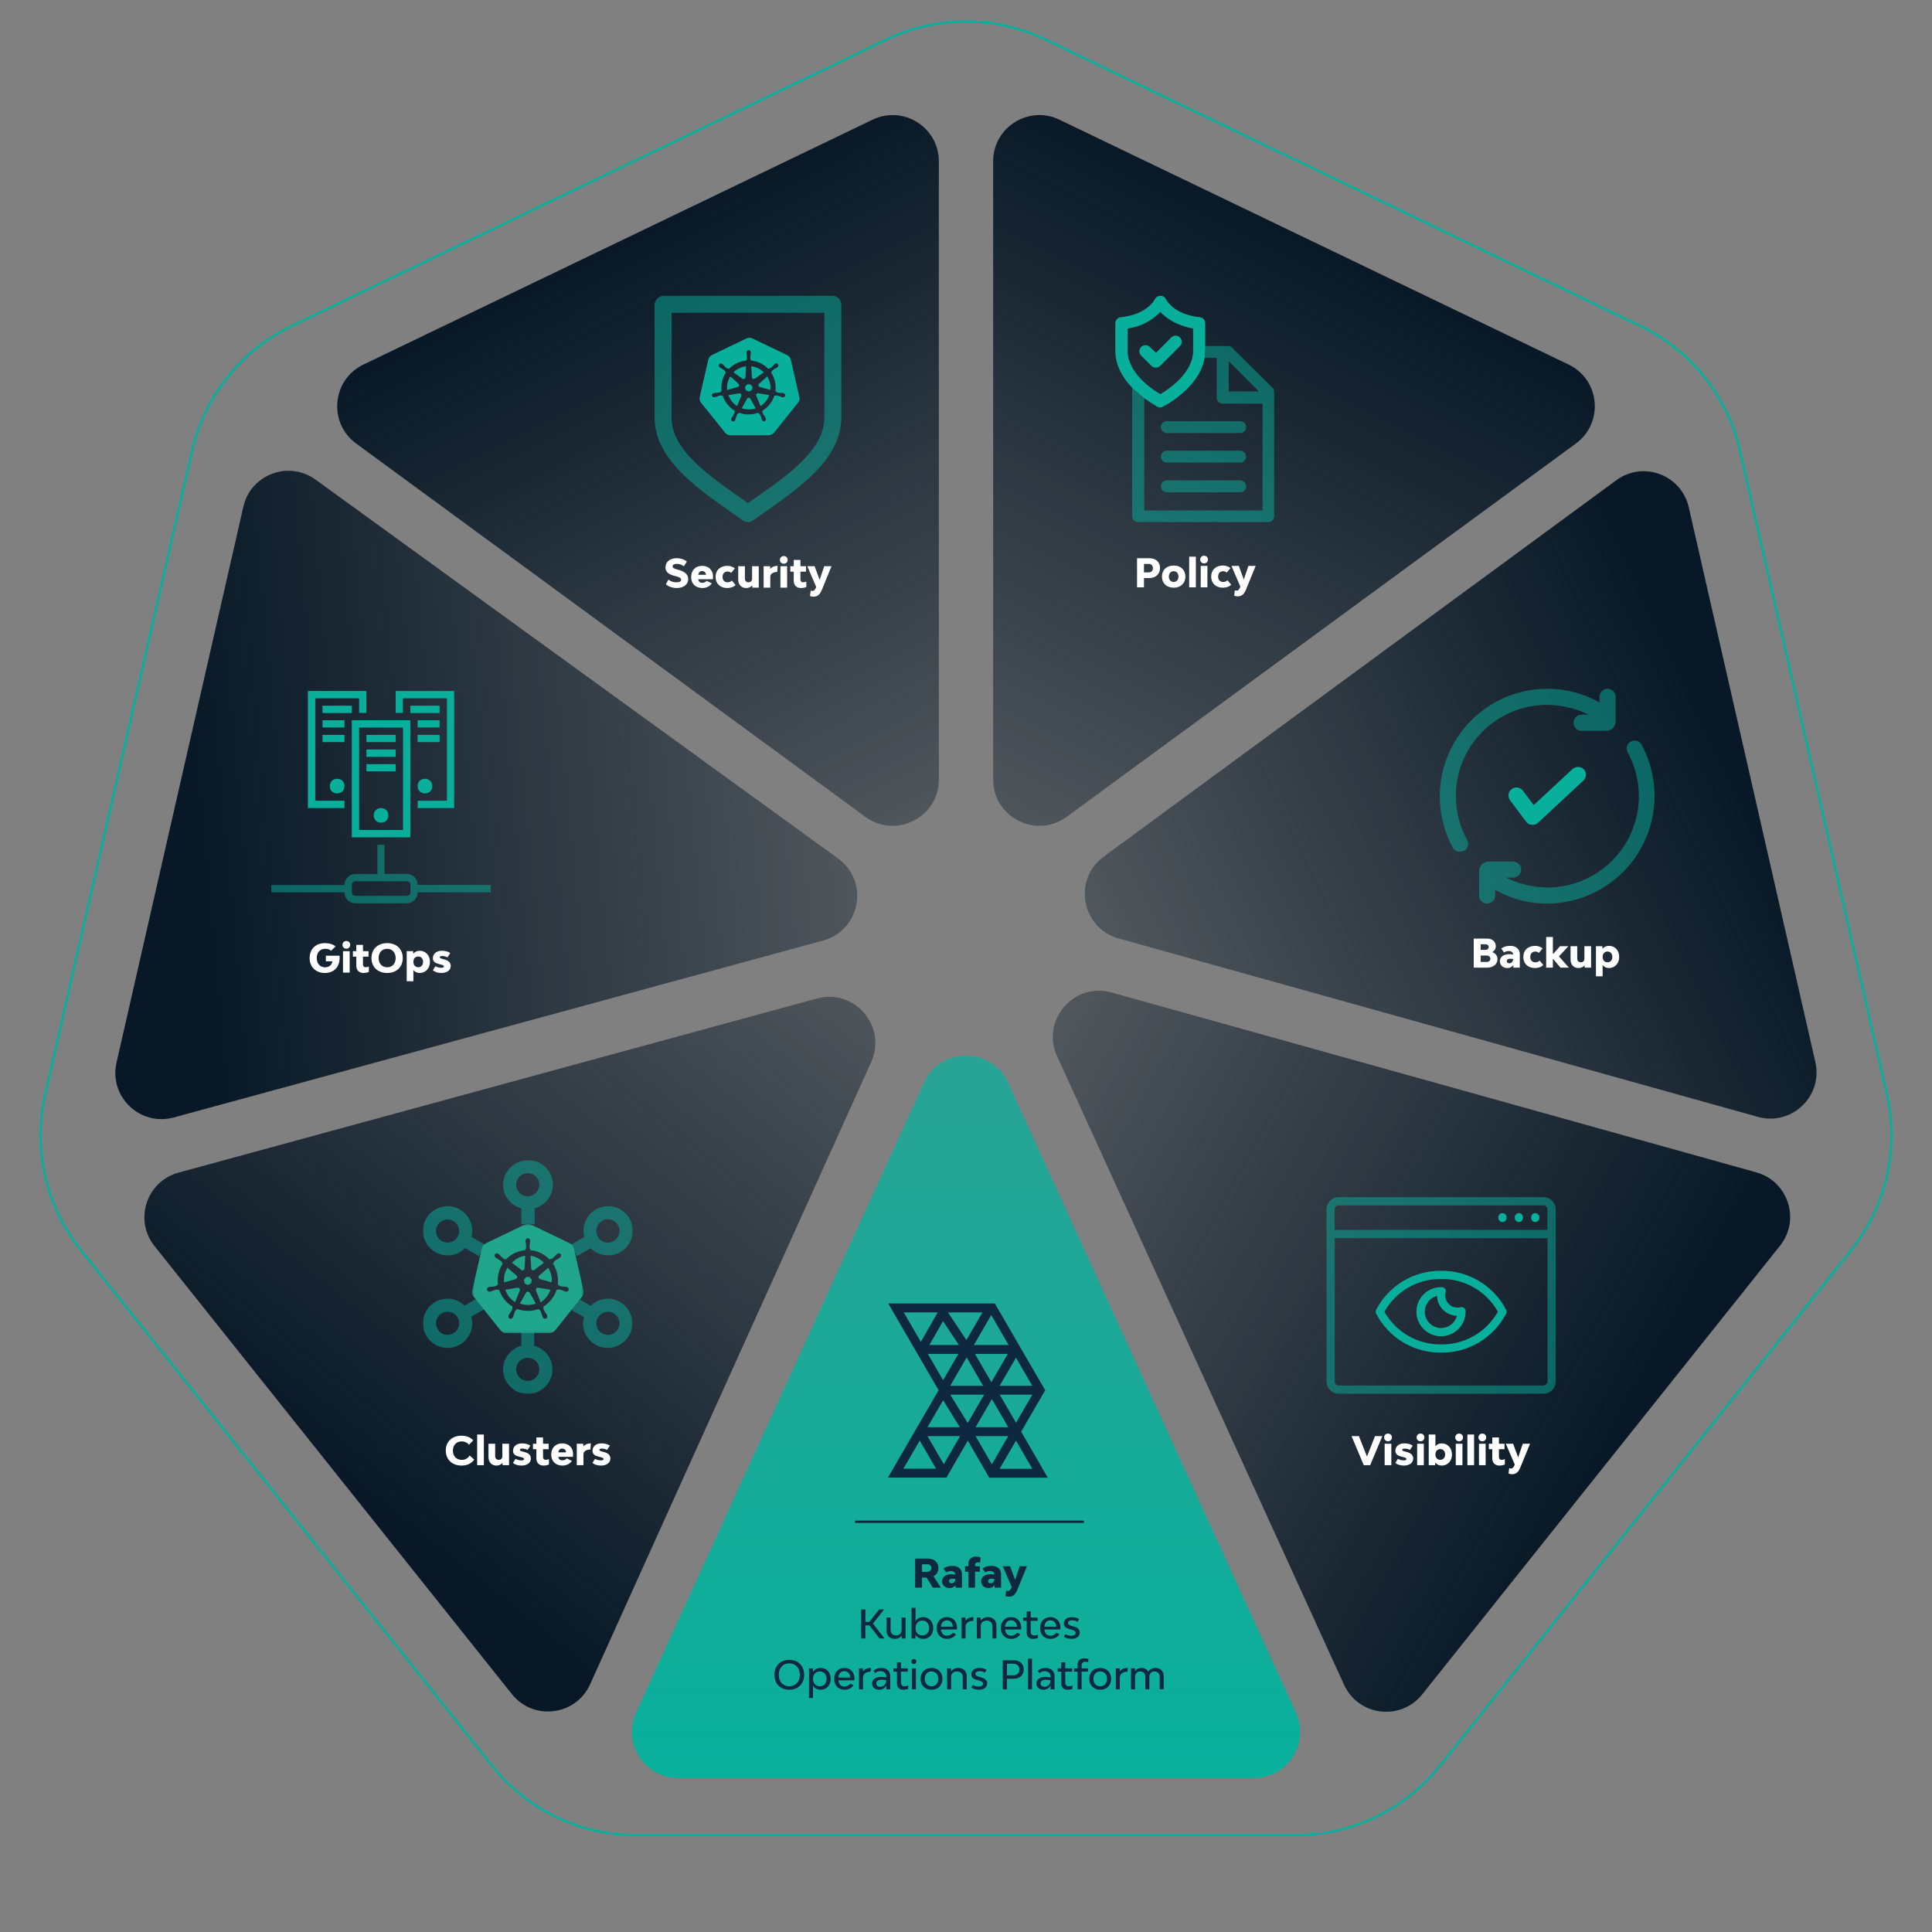
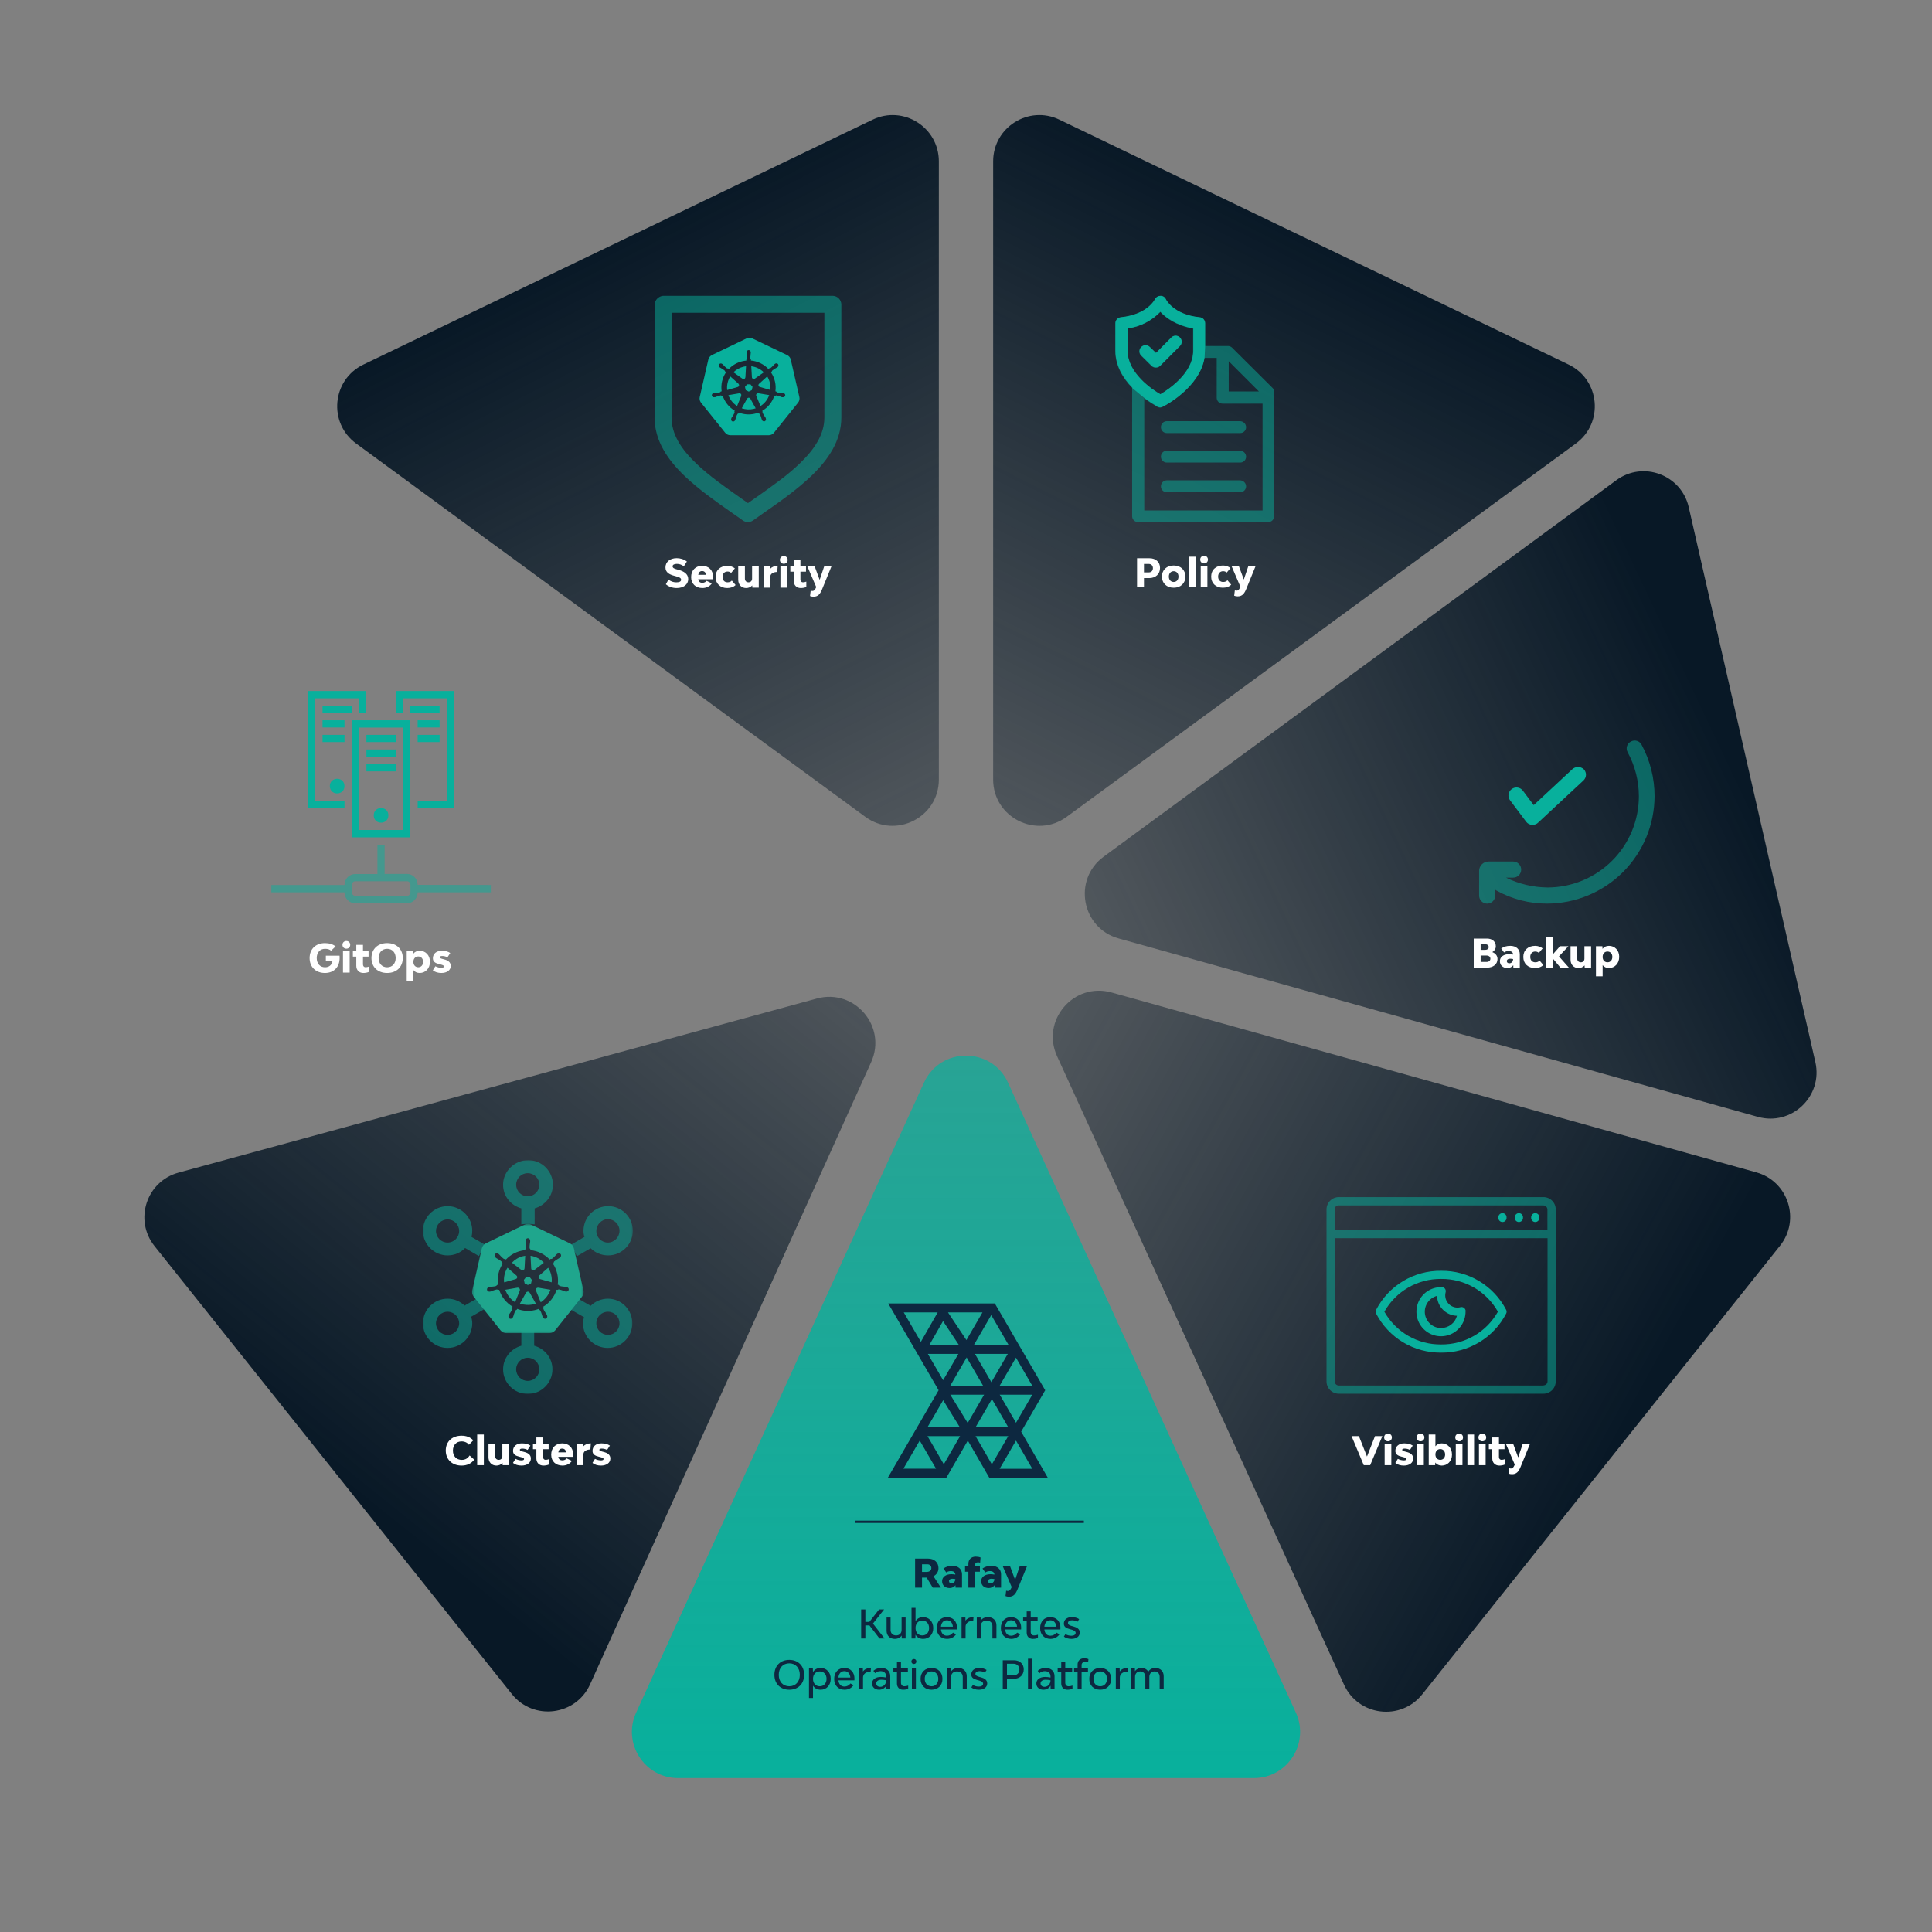
<svg xmlns="http://www.w3.org/2000/svg" width="836" height="836" viewBox="0 0 836 836" fill="none">
  <rect x="0" y="0" width="836" height="836" fill="#808080" stroke="none" />
-   <path d="M452.494 17.166L709.878 141.116C731.676 151.613 747.507 171.465 752.891 195.053L816.46 473.565C821.843 497.152 816.193 521.907 801.108 540.823L622.993 764.172C607.908 783.088 585.031 794.105 560.837 794.105H275.163C250.969 794.105 228.092 783.088 213.007 764.172L34.892 540.823C19.807 521.907 14.157 497.152 19.54 473.565L83.109 195.053C88.493 171.465 104.324 151.613 126.122 141.116L383.506 17.166C405.304 6.669 430.696 6.669 452.494 17.166Z" stroke="#08B09C" />
  <path d="M154.085 191.905C141.909 182.978 143.636 164.295 157.242 157.751L377.582 51.787C390.86 45.401 406.25 55.077 406.25 69.811V337.311C406.25 353.692 387.636 363.126 374.425 353.441L154.085 191.905Z" fill="url(#paint0_linear)" />
-   <path d="M105.297 219.274C108.487 205.291 124.925 199.113 136.536 207.532L362.656 371.492C376.252 381.351 372.377 402.565 356.173 406.98L75.175 483.542C60.604 487.512 47.059 474.52 50.418 459.796L105.297 219.274Z" fill="url(#paint1_linear)" />
  <path d="M66.853 539.181C57.889 527.942 63.356 511.198 77.226 507.415L353.468 432.07C369.789 427.619 383.921 444.181 376.957 459.599L255.35 728.816C249.195 742.442 230.811 744.743 221.488 733.054L66.853 539.181Z" fill="url(#paint2_linear)" />
  <path d="M293.447 769.397C278.884 769.397 269.204 754.331 275.256 741.086L399.808 468.481C406.929 452.896 429.07 452.896 436.19 468.481L560.743 741.086C566.794 754.331 557.114 769.397 542.551 769.397H293.447Z" fill="url(#paint3_linear)" />
  <path d="M457.407 457.026C450.342 441.553 464.591 424.884 480.975 429.455L759.987 507.296C773.786 511.146 779.181 527.831 770.248 539.031L615.412 733.168C606.112 744.83 587.778 742.573 581.583 729.004L457.407 457.026Z" fill="url(#paint4_linear)" />
  <path d="M484.033 406.076C467.965 401.591 464.126 380.565 477.571 370.692L699.4 207.796C711.001 199.277 727.534 205.434 730.736 219.467L785.528 459.567C788.9 474.343 775.251 487.355 760.653 483.28L484.033 406.076Z" fill="url(#paint5_linear)" />
  <path d="M429.75 69.811C429.75 55.077 445.14 45.401 458.418 51.787L678.758 157.751C692.365 164.295 694.092 182.978 681.915 191.905L461.575 353.441C448.364 363.126 429.75 353.692 429.75 337.311V69.811Z" fill="url(#paint6_linear)" />
  <path d="M177.553 362.324H152.23V311.668H177.553V362.324ZM155.395 359.15H174.389V314.832H155.395V359.15Z" fill="#08B09C" />
  <path d="M158.555 317.995H171.221V321.107H158.555V317.995Z" fill="#08B09C" />
  <path d="M158.555 324.322H171.221V327.497H158.555V324.322Z" fill="#08B09C" />
  <path d="M158.555 330.66H171.221V333.772H158.555V330.66Z" fill="#08B09C" />
  <path d="M139.562 305.369H152.229V308.533H139.562V305.369Z" fill="#08B09C" />
  <path d="M177.553 305.369H190.219V308.533H177.553V305.369Z" fill="#08B09C" />
  <path d="M180.715 311.668H190.217V314.78H180.715V311.668Z" fill="#08B09C" />
  <path d="M180.715 317.995H190.217V321.107H180.715V317.995Z" fill="#08B09C" />
  <path d="M139.562 311.668H149.065V314.78H139.562V311.668Z" fill="#08B09C" />
  <path d="M139.562 317.995H149.065V321.107H139.562V317.995Z" fill="#08B09C" />
  <path d="M168.051 352.82C168.051 357.042 161.723 357.042 161.723 352.82C161.723 348.598 168.051 348.598 168.051 352.82Z" fill="#08B09C" />
  <path d="M149.065 340.153C149.065 344.375 142.727 344.375 142.727 340.153C142.727 335.931 149.065 335.931 149.065 340.153Z" fill="#08B09C" />
-   <path d="M187.053 340.153C187.053 344.375 180.715 344.375 180.715 340.153C180.715 335.931 187.053 335.931 187.053 340.153Z" fill="#08B09C" />
  <path d="M171.223 299V308.492H174.335V302.164H193.402V346.492H180.736V349.656H196.514V299H171.223Z" fill="#08B09C" />
  <path d="M149.065 346.492H136.398V302.164H155.393V308.492H158.505V299H133.234V349.656H149.065V346.492Z" fill="#08B09C" />
  <path opacity="0.5" d="M180.714 382.894C180.725 382.268 180.611 381.647 180.376 381.066C180.142 380.486 179.793 379.959 179.351 379.516C178.908 379.074 178.381 378.725 177.801 378.491C177.221 378.257 176.599 378.142 175.973 378.153H166.429V365.538H163.317V378.205H153.814C153.189 378.193 152.567 378.309 151.987 378.543C151.407 378.777 150.88 379.126 150.437 379.568C149.995 380.011 149.646 380.538 149.411 381.118C149.177 381.698 149.062 382.32 149.074 382.946H117.412V386.11H149.074C149.061 386.736 149.175 387.359 149.408 387.94C149.642 388.522 149.991 389.05 150.433 389.494C150.876 389.938 151.403 390.287 151.984 390.522C152.565 390.757 153.188 390.872 153.814 390.861H175.984C176.61 390.872 177.233 390.757 177.814 390.522C178.395 390.287 178.922 389.938 179.365 389.494C179.808 389.05 180.156 388.522 180.39 387.94C180.623 387.359 180.737 386.736 180.725 386.11H212.386V382.946L180.714 382.894ZM177.602 386.058C177.616 386.269 177.584 386.48 177.51 386.678C177.436 386.876 177.32 387.056 177.171 387.207C177.022 387.357 176.843 387.473 176.645 387.549C176.448 387.625 176.236 387.657 176.025 387.645H153.856C153.645 387.657 153.433 387.625 153.236 387.549C153.038 387.473 152.859 387.357 152.71 387.207C152.561 387.056 152.446 386.876 152.371 386.678C152.297 386.48 152.266 386.269 152.279 386.058V382.894C152.267 382.684 152.3 382.473 152.375 382.276C152.45 382.08 152.565 381.901 152.714 381.752C152.863 381.603 153.042 381.487 153.239 381.412C153.435 381.337 153.646 381.305 153.856 381.317H176.025C176.235 381.305 176.446 381.337 176.643 381.412C176.839 381.487 177.018 381.603 177.167 381.752C177.316 381.901 177.432 382.08 177.507 382.276C177.582 382.473 177.614 382.684 177.602 382.894V386.058Z" fill="#08B09C" />
  <path d="M146.931 413.539H140.998V416.004H143.837C143.582 417.551 142.409 418.554 140.641 418.554C138.482 418.554 137.054 416.956 137.054 414.559C137.054 412.162 138.499 410.564 140.658 410.564C141.848 410.564 142.715 410.853 143.259 411.397L145.214 409.527C144.075 408.609 142.494 408.099 140.624 408.099C136.595 408.099 133.977 410.683 133.977 414.559C133.977 418.435 136.629 421.019 140.624 421.019C144.5 421.019 146.965 418.401 146.965 414.559C146.965 414.219 146.948 413.879 146.931 413.539ZM149.875 410.513C150.844 410.513 151.541 409.816 151.541 408.847C151.541 407.878 150.844 407.181 149.875 407.181C148.906 407.181 148.192 407.878 148.192 408.847C148.192 409.816 148.906 410.513 149.875 410.513ZM148.413 420.849H151.303V411.584H148.413V420.849ZM158.136 418.537C157.507 418.537 157.065 418.044 157.065 417.313V413.947H159.479V411.584H157.065V408.864H154.175V411.584H152.696V413.947H154.175V417.925C154.175 419.778 155.399 421.019 157.201 421.019C158 421.019 158.884 420.883 159.615 420.56V418.248C159.122 418.452 158.629 418.537 158.136 418.537ZM167.538 421.019C171.567 421.019 174.287 418.435 174.287 414.559C174.287 410.683 171.567 408.099 167.538 408.099C163.458 408.099 160.738 410.683 160.738 414.559C160.738 418.435 163.458 421.019 167.538 421.019ZM167.538 418.554C165.311 418.554 163.832 416.956 163.832 414.559C163.832 412.162 165.311 410.564 167.538 410.564C169.731 410.564 171.21 412.162 171.21 414.559C171.21 416.956 169.731 418.554 167.538 418.554ZM181.632 411.414C180.391 411.414 179.456 411.89 178.827 412.723L178.776 411.584H175.988V424.589H178.878V419.761C179.507 420.56 180.425 421.019 181.632 421.019C184.08 421.019 186.052 419.064 186.052 416.174C186.052 413.301 184.08 411.414 181.632 411.414ZM180.986 418.537C179.728 418.537 178.878 417.602 178.878 416.208C178.878 414.814 179.728 413.879 180.986 413.879C182.227 413.879 183.077 414.814 183.077 416.191C183.077 417.602 182.227 418.537 180.986 418.537ZM190.99 421.019C193.404 421.019 195.036 419.812 195.036 417.976C195.036 416.293 193.795 415.545 192.112 415.12L191.466 414.95C190.769 414.763 190.259 414.576 190.259 414.202C190.259 413.862 190.701 413.675 191.347 413.675C192.146 413.675 192.894 413.862 193.625 414.253L194.832 412.383C193.897 411.737 192.639 411.414 191.16 411.414C188.848 411.414 187.318 412.706 187.318 414.661C187.318 416.174 188.423 416.786 190.038 417.177L190.701 417.347C191.534 417.568 192.095 417.772 192.095 418.18C192.095 418.571 191.653 418.775 191.041 418.775C190.157 418.775 189.307 418.605 188.389 418.112L187.301 419.863C188.236 420.645 189.528 421.019 190.99 421.019Z" fill="white" />
  <path opacity="0.5" d="M667.87 518H579.318C577.909 518.003 576.558 518.564 575.561 519.561C574.565 520.558 574.003 521.909 574 523.318V597.752C574 599.162 574.56 600.515 575.558 601.512C576.555 602.51 577.908 603.07 579.318 603.07H667.87C668.568 603.07 669.259 602.932 669.904 602.665C670.548 602.397 671.134 602.006 671.627 601.512C672.12 601.018 672.51 600.431 672.776 599.786C673.042 599.141 673.178 598.449 673.177 597.752V523.318C673.177 521.91 672.618 520.559 671.623 519.562C670.628 518.565 669.279 518.003 667.87 518V518ZM579.318 521.602H667.87C668.323 521.617 668.753 521.806 669.071 522.13C669.389 522.45 669.574 522.879 669.587 523.33V532.178H577.506V523.33C577.504 523.098 577.548 522.867 577.636 522.651C577.724 522.436 577.854 522.24 578.018 522.075C578.182 521.91 578.377 521.778 578.592 521.689C578.807 521.6 579.038 521.554 579.27 521.554L579.318 521.602ZM667.87 599.528H579.318C579.086 599.528 578.855 599.482 578.64 599.393C578.425 599.304 578.23 599.172 578.066 599.007C577.902 598.842 577.772 598.646 577.684 598.431C577.597 598.215 577.552 597.984 577.554 597.752V535.78H669.635V597.752C669.616 598.202 669.432 598.629 669.119 598.952C668.797 599.269 668.369 599.453 667.918 599.468L667.87 599.528Z" fill="#08B09C" />
  <path d="M666.094 526.862C666.115 527.107 666.084 527.353 666.004 527.586C665.924 527.818 665.797 528.031 665.631 528.212C665.464 528.393 665.262 528.537 665.037 528.635C664.812 528.734 664.569 528.785 664.324 528.785C664.078 528.785 663.835 528.734 663.61 528.635C663.385 528.537 663.183 528.393 663.017 528.212C662.85 528.031 662.723 527.818 662.643 527.586C662.564 527.353 662.533 527.107 662.553 526.862C662.533 526.617 662.564 526.371 662.643 526.139C662.723 525.907 662.85 525.693 663.017 525.513C663.183 525.332 663.385 525.188 663.61 525.089C663.835 524.991 664.078 524.939 664.324 524.939C664.569 524.939 664.812 524.991 665.037 525.089C665.262 525.188 665.464 525.332 665.631 525.513C665.797 525.693 665.924 525.907 666.004 526.139C666.084 526.371 666.115 526.617 666.094 526.862V526.862Z" fill="#08B09C" />
  <path d="M659.013 526.862C659.033 527.107 659.002 527.353 658.922 527.586C658.842 527.818 658.715 528.031 658.549 528.212C658.382 528.393 658.18 528.537 657.955 528.635C657.73 528.734 657.487 528.785 657.242 528.785C656.996 528.785 656.753 528.734 656.528 528.635C656.303 528.537 656.101 528.393 655.935 528.212C655.768 528.031 655.641 527.818 655.561 527.586C655.481 527.353 655.451 527.107 655.471 526.862C655.451 526.617 655.481 526.371 655.561 526.139C655.641 525.907 655.768 525.693 655.935 525.513C656.101 525.332 656.303 525.188 656.528 525.089C656.753 524.991 656.996 524.939 657.242 524.939C657.487 524.939 657.73 524.991 657.955 525.089C658.18 525.188 658.382 525.332 658.549 525.513C658.715 525.693 658.842 525.907 658.922 526.139C659.002 526.371 659.033 526.617 659.013 526.862V526.862Z" fill="#08B09C" />
  <path d="M651.903 526.862C651.923 527.107 651.893 527.353 651.813 527.586C651.733 527.818 651.606 528.031 651.439 528.212C651.273 528.393 651.071 528.537 650.846 528.635C650.621 528.734 650.378 528.785 650.132 528.785C649.887 528.785 649.644 528.734 649.419 528.635C649.194 528.537 648.992 528.393 648.825 528.212C648.659 528.031 648.532 527.818 648.452 527.586C648.372 527.353 648.341 527.107 648.361 526.862C648.341 526.617 648.372 526.371 648.452 526.139C648.532 525.907 648.659 525.693 648.825 525.513C648.992 525.332 649.194 525.188 649.419 525.089C649.644 524.991 649.887 524.939 650.132 524.939C650.378 524.939 650.621 524.991 650.846 525.089C651.071 525.188 651.273 525.332 651.439 525.513C651.606 525.693 651.733 525.907 651.813 526.139C651.893 526.371 651.923 526.617 651.903 526.862V526.862Z" fill="#08B09C" />
  <path d="M623.596 549.887C617.797 549.817 612.093 551.363 607.124 554.353C602.158 557.338 598.118 561.644 595.455 566.79C595.331 567.038 595.266 567.312 595.266 567.589C595.266 567.866 595.331 568.14 595.455 568.387C598.121 573.535 602.16 577.844 607.124 580.837C612.098 583.816 617.798 585.362 623.596 585.303C629.389 585.362 635.086 583.816 640.055 580.837C645.026 577.848 649.07 573.538 651.736 568.387C651.861 568.14 651.926 567.866 651.926 567.589C651.926 567.312 651.861 567.038 651.736 566.79C649.073 561.64 645.028 557.334 640.055 554.353C635.089 551.365 629.39 549.819 623.596 549.887V549.887ZM623.596 581.761C618.605 581.822 613.691 580.537 609.369 578.04C605.051 575.547 601.481 571.939 599.033 567.595C601.477 563.245 605.048 559.632 609.369 557.138C613.693 554.647 618.606 553.361 623.596 553.417C628.585 553.363 633.498 554.648 637.822 557.138C642.144 559.632 645.714 563.245 648.159 567.595C645.714 571.942 642.143 575.55 637.822 578.04C633.5 580.535 628.586 581.82 623.596 581.761V581.761Z" fill="#08B09C" />
  <path d="M633.33 565.818C632.911 565.581 632.415 565.516 631.949 565.638C631.536 565.758 631.107 565.818 630.677 565.818C629.269 565.818 627.92 565.259 626.924 564.264C625.929 563.269 625.37 561.919 625.37 560.512C625.361 560.082 625.414 559.654 625.526 559.239C625.599 559.006 625.624 558.76 625.599 558.516C625.574 558.273 625.501 558.037 625.382 557.823C625.257 557.601 625.085 557.41 624.877 557.262C624.67 557.115 624.432 557.015 624.182 556.97C623.967 556.934 623.748 556.934 623.533 556.97C621.432 556.969 619.377 557.591 617.629 558.758C615.881 559.925 614.518 561.584 613.713 563.525C612.909 565.466 612.698 567.602 613.109 569.662C613.519 571.722 614.532 573.614 616.018 575.099C617.503 576.588 619.398 577.601 621.46 578.012C623.523 578.422 625.661 578.211 627.603 577.404C629.543 576.599 631.2 575.238 632.367 573.493C633.534 571.747 634.157 569.695 634.158 567.595C634.182 567.376 634.182 567.154 634.158 566.935C634.096 566.697 633.985 566.475 633.832 566.283C633.679 566.091 633.487 565.932 633.27 565.818H633.33ZM623.593 574.678C621.872 574.672 620.212 574.04 618.922 572.9C617.632 571.76 616.801 570.191 616.582 568.484C616.369 566.778 616.782 565.052 617.744 563.628C618.707 562.204 620.154 561.177 621.817 560.74C621.877 563.009 622.807 565.168 624.413 566.772C626.019 568.376 628.179 569.302 630.449 569.36C630.051 570.876 629.163 572.217 627.923 573.174C626.683 574.132 625.16 574.653 623.593 574.654V574.678Z" fill="#08B09C" />
  <path d="M403.625 687H407.127L403.931 682.053C405.274 681.356 406.09 680.115 406.09 678.534C406.09 676.069 404.288 674.42 401.585 674.42H395.975V687H398.967V682.648H400.973L403.625 687ZM398.967 676.885H401.262C402.316 676.885 403.013 677.548 403.013 678.534C403.013 679.52 402.197 680.183 400.99 680.183H398.967V676.885ZM412.179 677.565C410.496 677.565 409.289 677.956 408.235 678.721L409.459 680.421C410.02 680.03 410.649 679.826 411.431 679.826C412.655 679.826 413.352 680.353 413.386 681.339C412.791 681.22 412.196 681.169 411.669 681.169C409.255 681.169 407.657 682.376 407.657 684.195C407.657 685.98 408.966 687.17 410.938 687.17C411.907 687.17 412.842 686.745 413.454 685.946L413.488 687H416.276V681.186C416.276 678.993 414.627 677.565 412.179 677.565ZM411.771 685.113C410.989 685.113 410.649 684.739 410.649 684.144C410.649 683.549 411.193 683.141 412.043 683.141C412.451 683.141 412.91 683.192 413.386 683.277C413.369 684.433 412.638 685.113 411.771 685.113ZM423.127 676.035C423.501 676.035 423.79 676.069 424.113 676.188L424.3 673.944C423.739 673.689 422.94 673.57 422.175 673.57C420.288 673.57 419.03 674.794 419.03 676.647V677.735H417.585V680.098H419.03V687H421.92V680.098H424.011V677.735H421.92V677.089C421.92 676.46 422.413 676.035 423.127 676.035ZM429.079 677.565C427.396 677.565 426.189 677.956 425.135 678.721L426.359 680.421C426.92 680.03 427.549 679.826 428.331 679.826C429.555 679.826 430.252 680.353 430.286 681.339C429.691 681.22 429.096 681.169 428.569 681.169C426.155 681.169 424.557 682.376 424.557 684.195C424.557 685.98 425.866 687.17 427.838 687.17C428.807 687.17 429.742 686.745 430.354 685.946L430.388 687H433.176V681.186C433.176 678.993 431.527 677.565 429.079 677.565ZM428.671 685.113C427.889 685.113 427.549 684.739 427.549 684.144C427.549 683.549 428.093 683.141 428.943 683.141C429.351 683.141 429.81 683.192 430.286 683.277C430.269 684.433 429.538 685.113 428.671 685.113ZM436.598 690.91C438.604 690.91 439.505 689.686 440.321 687.68L444.384 677.735H441.239L439.25 683.634L437.074 677.735H433.912L437.771 686.745L437.499 687.323C437.142 687.986 436.836 688.445 436.122 688.445C435.833 688.445 435.578 688.394 435.374 688.292L435.085 690.621C435.459 690.808 436.02 690.91 436.598 690.91ZM380.577 709H382.753L377.738 702.54L382.566 696.42H380.39L376.191 701.809H374.457V696.42H372.638V709H374.457V703.322H376.208L380.577 709ZM390.129 699.922V705.345C390.129 706.739 389.177 707.674 387.749 707.674C386.321 707.674 385.369 706.739 385.369 705.345V699.922H383.635V705.634C383.635 707.759 385.046 709.17 387.171 709.17C388.497 709.17 389.551 708.643 390.163 707.691L390.197 709H391.863V699.922H390.129ZM399.495 699.752C397.897 699.752 396.809 700.432 396.163 701.537V695.74H394.429V709H396.095L396.146 707.351C396.775 708.473 397.88 709.17 399.495 709.17C401.977 709.17 403.83 707.3 403.83 704.495C403.83 701.656 401.977 699.752 399.495 699.752ZM399.087 707.674C397.336 707.674 396.163 706.399 396.163 704.461C396.163 702.54 397.336 701.248 399.087 701.248C400.855 701.248 402.028 702.54 402.028 704.478C402.028 706.399 400.855 707.674 399.087 707.674ZM414.112 704.342C414.112 701.588 412.361 699.752 409.726 699.752C407.074 699.752 405.323 701.656 405.323 704.495C405.323 707.3 407.125 709.17 409.794 709.17C411.46 709.17 412.854 708.439 413.704 707.181L412.378 706.467C411.749 707.283 410.865 707.793 409.777 707.793C408.196 707.793 407.329 706.739 407.159 705.09H414.078C414.112 704.886 414.112 704.563 414.112 704.342ZM409.726 701.129C411.222 701.129 412.174 702.166 412.327 703.9H407.159C407.312 702.183 408.23 701.129 409.726 701.129ZM417.777 701.282L417.743 699.922H416.077V709H417.811V703.917C417.811 702.37 419.069 701.35 421.126 701.35L421.245 699.752C419.664 699.752 418.457 700.279 417.777 701.282ZM427.496 699.752C426.102 699.752 425.014 700.296 424.368 701.265L424.334 699.922H422.668V709H424.402V703.594C424.402 702.183 425.405 701.248 426.918 701.248C428.431 701.248 429.434 702.183 429.434 703.594V709H431.168V703.288C431.168 701.163 429.689 699.752 427.496 699.752ZM441.87 704.342C441.87 701.588 440.119 699.752 437.484 699.752C434.832 699.752 433.081 701.656 433.081 704.495C433.081 707.3 434.883 709.17 437.552 709.17C439.218 709.17 440.612 708.439 441.462 707.181L440.136 706.467C439.507 707.283 438.623 707.793 437.535 707.793C435.954 707.793 435.087 706.739 434.917 705.09H441.836C441.87 704.886 441.87 704.563 441.87 704.342ZM437.484 701.129C438.98 701.129 439.932 702.166 440.085 703.9H434.917C435.07 702.183 435.988 701.129 437.484 701.129ZM447.425 707.674C446.575 707.674 445.997 707.062 445.997 706.144V701.35H448.989V699.922H445.997V697.27H444.263V699.922H442.716V701.35H444.263V706.501C444.263 708.099 445.317 709.17 446.881 709.17C447.714 709.17 448.479 709.051 449.125 708.762V707.368C448.564 707.589 448.003 707.674 447.425 707.674ZM458.87 704.342C458.87 701.588 457.119 699.752 454.484 699.752C451.832 699.752 450.081 701.656 450.081 704.495C450.081 707.3 451.883 709.17 454.552 709.17C456.218 709.17 457.612 708.439 458.462 707.181L457.136 706.467C456.507 707.283 455.623 707.793 454.535 707.793C452.954 707.793 452.087 706.739 451.917 705.09H458.836C458.87 704.886 458.87 704.563 458.87 704.342ZM454.484 701.129C455.98 701.129 456.932 702.166 457.085 703.9H451.917C452.07 702.183 452.988 701.129 454.484 701.129ZM463.64 709.17C465.816 709.17 467.227 708.082 467.227 706.433C467.227 704.903 465.986 704.189 464.524 703.798L463.657 703.56C462.773 703.305 462.127 702.982 462.127 702.302C462.127 701.588 462.824 701.129 463.844 701.129C464.694 701.129 465.476 701.316 466.224 701.775L466.972 700.619C466.071 700.024 465.017 699.752 463.725 699.752C461.702 699.752 460.342 700.874 460.342 702.557C460.342 703.968 461.362 704.529 462.841 704.937L463.708 705.175C464.711 705.464 465.442 705.855 465.442 706.569C465.442 707.317 464.728 707.81 463.657 707.81C462.739 707.81 461.855 707.623 461.039 707.096L460.359 708.167C461.124 708.83 462.297 709.17 463.64 709.17ZM341.535 731.17C345.377 731.17 347.961 728.586 347.961 724.71C347.961 720.834 345.377 718.25 341.535 718.25C337.676 718.25 335.092 720.834 335.092 724.71C335.092 728.586 337.676 731.17 341.535 731.17ZM341.535 729.674C338.798 729.674 336.979 727.685 336.979 724.71C336.979 721.735 338.798 719.746 341.535 719.746C344.255 719.746 346.091 721.735 346.091 724.71C346.091 727.685 344.255 729.674 341.535 729.674ZM355.127 721.752C353.512 721.752 352.407 722.449 351.778 723.571L351.727 721.922H350.061V734.74H351.795V729.385C352.441 730.49 353.529 731.17 355.127 731.17C357.609 731.17 359.462 729.266 359.462 726.427C359.462 723.622 357.609 721.752 355.127 721.752ZM354.719 729.674C352.968 729.674 351.795 728.382 351.795 726.461C351.795 724.54 352.968 723.248 354.719 723.248C356.487 723.248 357.66 724.523 357.66 726.444C357.66 728.382 356.487 729.674 354.719 729.674ZM369.745 726.342C369.745 723.588 367.994 721.752 365.359 721.752C362.707 721.752 360.956 723.656 360.956 726.495C360.956 729.3 362.758 731.17 365.427 731.17C367.093 731.17 368.487 730.439 369.337 729.181L368.011 728.467C367.382 729.283 366.498 729.793 365.41 729.793C363.829 729.793 362.962 728.739 362.792 727.09H369.711C369.745 726.886 369.745 726.563 369.745 726.342ZM365.359 723.129C366.855 723.129 367.807 724.166 367.96 725.9H362.792C362.945 724.183 363.863 723.129 365.359 723.129ZM373.409 723.282L373.375 721.922H371.709V731H373.443V725.917C373.443 724.37 374.701 723.35 376.758 723.35L376.877 721.752C375.296 721.752 374.089 722.279 373.409 723.282ZM381.45 721.752C379.937 721.752 378.832 722.177 377.931 722.976L378.696 724.013C379.308 723.435 380.039 723.129 381.025 723.129C382.555 723.129 383.49 724.03 383.49 725.475V725.883C382.708 725.713 381.875 725.628 381.144 725.628C378.866 725.628 377.353 726.75 377.353 728.45C377.353 730.082 378.594 731.17 380.413 731.17C381.688 731.17 382.878 730.524 383.507 729.402L383.541 731H385.224V725.288C385.224 723.163 383.711 721.752 381.45 721.752ZM380.906 729.912C379.801 729.912 379.172 729.317 379.172 728.399C379.172 727.464 380.039 726.835 381.365 726.835C382.028 726.835 382.776 726.92 383.49 727.073C383.473 728.875 382.164 729.912 380.906 729.912ZM391.287 729.674C390.437 729.674 389.859 729.062 389.859 728.144V723.35H392.851V721.922H389.859V719.27H388.125V721.922H386.578V723.35H388.125V728.501C388.125 730.099 389.179 731.17 390.743 731.17C391.576 731.17 392.341 731.051 392.987 730.762V729.368C392.426 729.589 391.865 729.674 391.287 729.674ZM395.454 720.035C396.066 720.035 396.525 719.576 396.525 718.947C396.525 718.318 396.066 717.859 395.454 717.859C394.825 717.859 394.366 718.318 394.366 718.947C394.366 719.576 394.825 720.035 395.454 720.035ZM394.587 731H396.321V721.922H394.587V731ZM403.085 731.17C405.907 731.17 407.811 729.283 407.811 726.461C407.811 723.639 405.907 721.752 403.085 721.752C400.246 721.752 398.342 723.639 398.342 726.461C398.342 729.283 400.246 731.17 403.085 731.17ZM403.085 729.674C401.317 729.674 400.144 728.382 400.144 726.461C400.144 724.54 401.317 723.248 403.085 723.248C404.836 723.248 406.009 724.54 406.009 726.461C406.009 728.382 404.836 729.674 403.085 729.674ZM414.655 721.752C413.261 721.752 412.173 722.296 411.527 723.265L411.493 721.922H409.827V731H411.561V725.594C411.561 724.183 412.564 723.248 414.077 723.248C415.59 723.248 416.593 724.183 416.593 725.594V731H418.327V725.288C418.327 723.163 416.848 721.752 414.655 721.752ZM423.589 731.17C425.765 731.17 427.176 730.082 427.176 728.433C427.176 726.903 425.935 726.189 424.473 725.798L423.606 725.56C422.722 725.305 422.076 724.982 422.076 724.302C422.076 723.588 422.773 723.129 423.793 723.129C424.643 723.129 425.425 723.316 426.173 723.775L426.921 722.619C426.02 722.024 424.966 721.752 423.674 721.752C421.651 721.752 420.291 722.874 420.291 724.557C420.291 725.968 421.311 726.529 422.79 726.937L423.657 727.175C424.66 727.464 425.391 727.855 425.391 728.569C425.391 729.317 424.677 729.81 423.606 729.81C422.688 729.81 421.804 729.623 420.988 729.096L420.308 730.167C421.073 730.83 422.246 731.17 423.589 731.17ZM438.735 718.42H433.907V731H435.726V726.427H438.684C441.268 726.427 442.985 724.795 442.985 722.364C442.985 720.001 441.285 718.42 438.735 718.42ZM438.514 724.931H435.726V719.916H438.514C440.078 719.916 441.098 720.919 441.098 722.415C441.098 723.928 440.112 724.931 438.514 724.931ZM444.824 731H446.558V717.74H444.824V731ZM452.538 721.752C451.025 721.752 449.92 722.177 449.019 722.976L449.784 724.013C450.396 723.435 451.127 723.129 452.113 723.129C453.643 723.129 454.578 724.03 454.578 725.475V725.883C453.796 725.713 452.963 725.628 452.232 725.628C449.954 725.628 448.441 726.75 448.441 728.45C448.441 730.082 449.682 731.17 451.501 731.17C452.776 731.17 453.966 730.524 454.595 729.402L454.629 731H456.312V725.288C456.312 723.163 454.799 721.752 452.538 721.752ZM451.994 729.912C450.889 729.912 450.26 729.317 450.26 728.399C450.26 727.464 451.127 726.835 452.453 726.835C453.116 726.835 453.864 726.92 454.578 727.073C454.561 728.875 453.252 729.912 451.994 729.912ZM462.374 729.674C461.524 729.674 460.946 729.062 460.946 728.144V723.35H463.938V721.922H460.946V719.27H459.212V721.922H457.665V723.35H459.212V728.501C459.212 730.099 460.266 731.17 461.83 731.17C462.663 731.17 463.428 731.051 464.074 730.762V729.368C463.513 729.589 462.952 729.674 462.374 729.674ZM469.585 719.066C470.078 719.066 470.486 719.117 470.843 719.287L470.979 717.927C470.469 717.672 469.789 717.57 469.058 717.57C467.392 717.57 466.287 718.641 466.287 720.256V721.922H464.757V723.35H466.287V731H468.021V723.35H470.775V721.922H468.021V720.528C468.021 719.644 468.65 719.066 469.585 719.066ZM476.082 731.17C478.904 731.17 480.808 729.283 480.808 726.461C480.808 723.639 478.904 721.752 476.082 721.752C473.243 721.752 471.339 723.639 471.339 726.461C471.339 729.283 473.243 731.17 476.082 731.17ZM476.082 729.674C474.314 729.674 473.141 728.382 473.141 726.461C473.141 724.54 474.314 723.248 476.082 723.248C477.833 723.248 479.006 724.54 479.006 726.461C479.006 728.382 477.833 729.674 476.082 729.674ZM484.524 723.282L484.49 721.922H482.824V731H484.558V725.917C484.558 724.37 485.816 723.35 487.873 723.35L487.992 721.752C486.411 721.752 485.204 722.279 484.524 723.282ZM499.921 721.752C498.561 721.752 497.473 722.347 496.878 723.367C496.317 722.364 495.28 721.752 493.954 721.752C492.713 721.752 491.71 722.262 491.115 723.163L491.081 721.922H489.415V731H491.149V725.594C491.149 724.183 492.033 723.248 493.376 723.248C494.719 723.248 495.603 724.183 495.603 725.594V731H497.337V725.594C497.337 724.183 498.238 723.248 499.581 723.248C500.924 723.248 501.808 724.183 501.808 725.594V731H503.542V725.288C503.542 723.163 502.097 721.752 499.921 721.752Z" fill="#0D2840" />
  <path fill-rule="evenodd" clip-rule="evenodd" d="M439.619 587.476L432.554 599.645H446.683L439.619 587.476ZM411.195 603.511L418.737 615.73L418.789 615.639V615.64L425.83 603.511H411.195ZM415.32 617.567L408.114 605.894L401.338 617.567H415.32ZM401.338 621.433L408.4 633.604L415.437 621.433H401.338ZM405.047 635.525L397.981 623.352L390.914 635.525H405.047ZM439.636 623.36L432.554 635.559H446.69L439.636 623.36ZM441.873 619.496L441.875 619.501L441.873 619.506L451.717 636.533L453.39 639.427H428.077L427.513 638.453L418.789 623.361L410.082 638.417L409.52 639.391H384.199L385.878 636.499L406.149 601.578L386.031 566.922L384.352 564.029H430.478L431.043 565.003L451.717 600.62L452.274 601.578L451.717 602.537L441.873 619.496ZM432.593 603.511L439.639 615.647L446.683 603.511H432.593ZM436.274 617.567L429.212 605.4L422.149 617.567H436.274ZM429.192 633.633L436.274 621.433H422.139L429.192 633.633ZM425.399 599.645L418.283 587.386L411.167 599.645H425.399ZM421.872 585.852L428.977 598.092L436.081 585.852H421.872ZM408.097 597.235L414.704 585.852H401.489L408.097 597.235ZM425.127 567.896H410.208L418.176 579.871L425.127 567.896ZM421.417 581.986H436.431L428.923 569.054L421.417 581.986ZM402.15 581.986H414.931L408.061 571.661L402.15 581.986ZM391.065 567.896L398.463 580.637L405.755 567.896H391.065Z" fill="#0D2840" />
  <line x1="469" y1="658.5" x2="370" y2="658.5" stroke="#0D2840" />
  <g opacity="0.5">
    <mask id="mask0" mask-type="alpha" maskUnits="userSpaceOnUse" x="183" y="502" width="91" height="102">
      <path fill-rule="evenodd" clip-rule="evenodd" d="M183 502H273.835V603.183H183V502Z" fill="white" />
    </mask>
    <g mask="url(#mask0)">
      <path fill-rule="evenodd" clip-rule="evenodd" d="M228.36 597.533C225.583 597.533 223.344 595.295 223.344 592.528C223.344 589.757 225.587 587.523 228.36 587.523C231.137 587.523 233.376 589.758 233.376 592.528C233.376 595.299 231.133 597.533 228.36 597.533M231.149 582.307L231.145 575.418C230.249 575.523 229.341 575.584 228.418 575.584C227.461 575.584 226.521 575.519 225.595 575.406V582.307C221.112 583.584 217.698 587.632 217.698 592.534C217.698 598.391 222.501 603.184 228.372 603.184C234.242 603.184 239.045 598.391 239.045 592.534C239.045 587.632 235.735 583.588 231.149 582.307M263.053 577.618C260.276 577.618 258.038 575.38 258.038 572.613C258.038 569.843 260.281 567.608 263.053 567.608C265.83 567.608 268.069 569.847 268.069 572.613C268.069 575.38 265.83 577.618 263.053 577.618M263.053 561.964H263.052C260.171 561.964 257.502 563.136 255.58 565.051L249.606 561.597C248.85 563.366 247.878 565.02 246.724 566.529L252.7 569.951C252.487 570.804 252.275 571.657 252.275 572.614C252.275 578.472 257.078 583.265 262.949 583.265C268.819 583.265 273.622 578.472 273.622 572.614C273.618 566.756 268.923 561.964 263.053 561.964M193.673 537.678C190.897 537.678 188.658 535.44 188.658 532.674C188.658 529.903 190.901 527.669 193.673 527.669C196.45 527.669 198.689 529.907 198.689 532.674C198.689 535.44 196.45 537.678 193.673 537.678M204.347 532.57C204.347 526.713 199.544 521.92 193.673 521.92C187.804 521.92 183 526.713 183 532.57C183 538.428 187.804 543.221 193.673 543.221C196.663 543.221 199.332 542.048 201.253 540.025L207.254 543.527C207.994 541.805 208.938 540.194 210.056 538.719L204.027 535.233C204.239 534.381 204.347 533.527 204.347 532.57M193.673 577.618C190.897 577.618 188.658 575.38 188.658 572.613C188.658 569.843 190.901 567.608 193.673 567.608C196.45 567.608 198.689 569.847 198.689 572.613C198.689 575.38 196.45 577.618 193.673 577.618M207.162 561.44L201.04 564.946C199.118 563.136 196.557 561.963 193.677 561.963C187.806 561.963 183.002 566.756 183.002 572.614C183.002 578.471 187.806 583.264 193.677 583.264C199.547 583.264 204.351 578.471 204.351 572.614C204.351 571.656 204.138 570.695 203.925 569.739L209.915 566.275C208.811 564.791 207.885 563.169 207.162 561.44M263.054 527.56C265.83 527.56 268.07 529.798 268.07 532.565C268.07 535.336 265.83 537.678 263.054 537.678C260.276 537.678 258.038 535.439 258.038 532.673C258.038 529.902 260.276 527.56 263.054 527.56M249.606 543.582L255.58 540.128C257.503 542.047 260.171 543.216 263.161 543.216C269.032 543.216 273.835 538.423 273.835 532.565C273.835 526.707 269.032 521.915 263.161 521.915C257.29 521.915 252.487 526.707 252.487 532.565C252.487 533.521 252.595 534.375 252.912 535.228L246.809 538.757C247.926 540.236 248.87 541.855 249.606 543.582M228.36 517.654C225.583 517.654 223.344 515.421 223.344 512.65C223.344 509.879 225.587 507.645 228.36 507.645C231.137 507.645 233.376 509.883 233.376 512.65C233.376 515.421 231.133 517.654 228.36 517.654M228.575 502C222.704 502 217.689 506.792 217.689 512.65C217.689 517.551 220.999 521.595 225.585 522.876V529.774C226.515 529.661 227.458 529.595 228.417 529.595C229.412 529.595 230.39 529.665 231.351 529.788V522.876C235.834 521.599 239.249 517.551 239.249 512.65C239.249 506.792 234.446 502 228.575 502" fill="#08B09C" />
    </g>
  </g>
  <path fill-rule="evenodd" clip-rule="evenodd" d="M224.946 557.904C224.852 557.483 224.489 557.196 224.084 557.191C224.027 557.19 223.967 557.195 223.908 557.206L223.9 557.195L218.645 558.106C219.456 560.398 220.972 562.267 222.875 563.514L224.911 558.488L224.896 558.468C224.968 558.296 224.99 558.101 224.946 557.904" fill="#1FA68D" />
  <path fill-rule="evenodd" clip-rule="evenodd" d="M223.168 553.464C223.342 553.418 223.504 553.319 223.625 553.172C223.921 552.812 223.869 552.294 223.514 551.995L223.519 551.974L219.591 548.566C218.426 550.408 217.874 552.618 218.13 554.89L223.164 553.481L223.168 553.464Z" fill="#1FA68D" />
  <path fill-rule="evenodd" clip-rule="evenodd" d="M225.628 549.542C225.767 549.653 225.938 549.718 226.123 549.718C226.576 549.718 226.944 549.329 226.963 548.843L226.983 548.831L227.267 543.394C226.929 543.438 226.589 543.5 226.25 543.584C224.391 544.043 222.778 545.038 221.518 546.386L225.62 549.547L225.628 549.542Z" fill="#1FA68D" />
  <path fill-rule="evenodd" clip-rule="evenodd" d="M227.032 555.356L228.416 556.041L229.796 555.358L230.139 553.822L229.184 552.592H227.647L226.689 553.82L227.032 555.356Z" fill="#1FA68D" />
  <path fill-rule="evenodd" clip-rule="evenodd" d="M229.855 548.841C229.863 549.029 229.924 549.215 230.04 549.372C230.324 549.758 230.837 549.829 231.2 549.541L231.215 549.548L235.315 546.397C233.768 544.756 231.749 543.684 229.566 543.394L229.851 548.839L229.855 548.841Z" fill="#1FA68D" />
  <mask id="mask1" mask-type="alpha" maskUnits="userSpaceOnUse" x="204" y="529" width="49" height="48">
    <path fill-rule="evenodd" clip-rule="evenodd" d="M204.271 529.598H252.553V576.866H204.271V529.598Z" fill="white" />
  </mask>
  <g mask="url(#mask1)">
    <path fill-rule="evenodd" clip-rule="evenodd" d="M246.086 558.138C245.964 558.679 245.385 559.008 244.789 558.879C244.785 558.878 244.779 558.878 244.774 558.877C244.768 558.875 244.762 558.872 244.755 558.87C244.672 558.852 244.568 558.833 244.495 558.814C244.152 558.721 243.903 558.582 243.594 558.463C242.929 558.222 242.378 558.021 241.842 557.943C241.57 557.921 241.431 558.053 241.28 558.153C241.206 558.138 240.98 558.098 240.85 558.077C239.888 561.13 237.838 563.773 235.059 565.429C235.107 565.546 235.188 565.794 235.226 565.838C235.162 566.009 235.067 566.173 235.149 566.436C235.344 566.946 235.659 567.445 236.04 568.045C236.224 568.323 236.412 568.536 236.578 568.853C236.618 568.929 236.671 569.046 236.709 569.126C236.968 569.684 236.778 570.326 236.282 570.567C235.782 570.81 235.161 570.553 234.893 569.993C234.855 569.913 234.801 569.808 234.769 569.733C234.626 569.404 234.577 569.122 234.477 568.803C234.249 568.129 234.061 567.571 233.788 567.099C233.635 566.87 233.447 566.841 233.275 566.785C233.243 566.729 233.124 566.509 233.06 566.395C232.505 566.606 231.931 566.783 231.336 566.919C228.729 567.516 226.12 567.274 223.788 566.371L223.561 566.787C223.391 566.833 223.228 566.879 223.128 567C222.762 567.44 222.616 568.147 222.35 568.821C222.25 569.139 222.203 569.421 222.06 569.75C222.028 569.824 221.974 569.929 221.936 570.008C221.936 570.008 221.936 570.009 221.936 570.01C221.935 570.011 221.934 570.011 221.934 570.012C221.666 570.571 221.046 570.826 220.547 570.584C220.051 570.343 219.862 569.701 220.12 569.144C220.158 569.063 220.209 568.947 220.248 568.871C220.415 568.553 220.603 568.338 220.787 568.061C221.168 567.46 221.502 566.922 221.697 566.411C221.746 566.242 221.673 566.01 221.607 565.838L221.79 565.396C219.116 563.797 217.004 561.249 215.996 558.097L215.558 558.173C215.441 558.106 215.205 557.949 214.981 557.967C214.444 558.045 213.894 558.246 213.229 558.487C212.92 558.606 212.671 558.743 212.327 558.836C212.255 558.855 212.15 558.876 212.067 558.894C212.061 558.896 212.055 558.899 212.048 558.9C212.044 558.901 212.037 558.902 212.033 558.903C211.437 559.032 210.859 558.703 210.737 558.162C210.614 557.621 210.994 557.071 211.587 556.927C211.591 556.926 211.597 556.924 211.602 556.923C211.605 556.922 211.607 556.921 211.61 556.921C211.694 556.901 211.802 556.873 211.879 556.858C212.228 556.791 212.513 556.808 212.842 556.78C213.545 556.706 214.127 556.645 214.644 556.481C214.807 556.413 214.964 556.186 215.075 556.041L215.496 555.918C215.024 552.624 215.822 549.39 217.546 546.773L217.224 546.483C217.203 546.356 217.176 546.064 217.022 545.898C216.627 545.524 216.129 545.213 215.528 544.839C215.243 544.669 214.981 544.56 214.695 544.347C214.634 544.302 214.553 544.232 214.487 544.178C214.482 544.174 214.477 544.171 214.472 544.167C213.99 543.779 213.879 543.11 214.225 542.673C214.419 542.426 214.717 542.305 215.026 542.315C215.266 542.324 215.515 542.412 215.725 542.582C215.794 542.636 215.887 542.708 215.949 542.761C216.218 542.996 216.383 543.227 216.61 543.47C217.105 543.977 217.515 544.399 217.964 544.704C218.201 544.843 218.382 544.787 218.561 544.763C218.619 544.806 218.813 544.946 218.924 545.023C220.634 543.192 222.88 541.836 225.489 541.239C226.095 541.1 226.702 541.008 227.305 540.957L227.328 540.528C227.462 540.398 227.612 540.21 227.655 540.004C227.698 539.459 227.627 538.873 227.543 538.165C227.496 537.835 227.419 537.56 227.406 537.201C227.403 537.128 227.407 537.026 227.408 536.941C227.408 536.932 227.406 536.923 227.406 536.913C227.406 536.291 227.855 535.787 228.41 535.787C228.965 535.787 229.415 536.291 229.415 536.913C229.415 537.001 229.42 537.12 229.417 537.201C229.404 537.56 229.326 537.835 229.28 538.165C229.195 538.873 229.122 539.459 229.166 540.004C229.206 540.277 229.364 540.385 229.494 540.511C229.497 540.584 229.509 540.829 229.518 540.964C232.712 541.25 235.679 542.724 237.858 545.029L238.24 544.754C238.369 544.762 238.655 544.801 238.85 544.687C239.299 544.382 239.709 543.958 240.204 543.45C240.431 543.207 240.598 542.976 240.867 542.742C240.929 542.689 241.022 542.617 241.091 542.562C241.573 542.174 242.243 542.215 242.589 542.653C242.935 543.091 242.824 543.76 242.342 544.148C242.274 544.203 242.186 544.279 242.121 544.327C241.835 544.541 241.571 544.65 241.286 544.819C240.685 545.194 240.187 545.504 239.792 545.878C239.605 546.08 239.619 546.27 239.603 546.452C239.547 546.504 239.351 546.68 239.247 546.775C240.113 548.076 240.762 549.552 241.129 551.166C241.493 552.765 241.55 554.363 241.34 555.898L241.745 556.017C241.818 556.122 241.968 556.375 242.179 556.457C242.696 556.621 243.278 556.682 243.98 556.756C244.31 556.784 244.594 556.767 244.944 556.834C245.028 556.85 245.15 556.884 245.236 556.903C245.828 557.048 246.208 557.597 246.086 558.138M252.472 558.36L248.325 540.183C248.108 539.23 247.468 538.428 246.588 538.004L229.801 529.916C229.317 529.682 228.782 529.574 228.245 529.602C227.818 529.624 227.4 529.73 227.015 529.916L210.23 538.008C209.35 538.432 208.711 539.234 208.493 540.187L204.352 558.364C204.159 559.21 204.316 560.099 204.788 560.827C204.845 560.915 204.905 561.001 204.97 561.083L216.588 575.658C217.197 576.422 218.121 576.867 219.098 576.866L237.729 576.862C238.705 576.863 239.629 576.419 240.238 575.656L251.852 561.078C252.462 560.314 252.69 559.313 252.472 558.36" fill="#1FA68D" />
  </g>
  <path fill-rule="evenodd" clip-rule="evenodd" d="M237.212 548.566L233.315 551.967L233.317 551.978C233.181 552.093 233.081 552.249 233.038 552.433C232.933 552.883 233.211 553.331 233.663 553.452L233.667 553.473L238.715 554.89C238.822 553.828 238.757 552.729 238.498 551.629C238.236 550.514 237.795 549.487 237.212 548.566" fill="#1FA68D" />
  <path fill-rule="evenodd" clip-rule="evenodd" d="M229.212 559.391C229.124 559.228 228.983 559.092 228.802 559.005C228.664 558.94 228.518 558.91 228.375 558.916C228.06 558.927 227.76 559.101 227.603 559.393H227.598L224.969 564.099C226.788 564.712 228.798 564.85 230.814 564.397C231.174 564.316 231.526 564.219 231.868 564.105L229.232 559.391H229.212Z" fill="#1FA68D" />
  <path fill-rule="evenodd" clip-rule="evenodd" d="M232.916 557.207C232.849 557.194 232.78 557.188 232.711 557.191C232.596 557.197 232.48 557.228 232.37 557.282C231.938 557.494 231.75 558.017 231.938 558.463L231.931 558.471L233.975 563.514C235.945 562.232 237.419 560.316 238.189 558.105L232.925 557.196L232.916 557.207Z" fill="#1FA68D" />
  <path d="M199.739 634.17C202.085 634.17 203.938 633.303 205.213 631.603L203.207 629.801C202.442 630.991 201.422 631.705 199.807 631.705C197.529 631.705 195.982 630.107 195.982 627.693C195.982 625.313 197.478 623.715 199.739 623.715C201.133 623.715 202.289 624.293 202.918 625.177L204.788 623.256C203.513 621.879 201.779 621.25 199.722 621.25C195.625 621.25 192.888 623.8 192.888 627.659C192.888 631.552 195.659 634.17 199.739 634.17ZM206.478 634H209.368V620.74H206.478V634ZM217.374 624.735V630.107C217.374 631.059 216.762 631.688 215.827 631.688C214.875 631.688 214.263 631.059 214.263 630.107V624.735H211.373V630.532C211.373 632.725 212.75 634.17 214.807 634.17C215.793 634.17 216.762 633.796 217.442 633.031L217.493 634H220.264V624.735H217.374ZM225.664 634.17C228.078 634.17 229.71 632.963 229.71 631.127C229.71 629.444 228.469 628.696 226.786 628.271L226.14 628.101C225.443 627.914 224.933 627.727 224.933 627.353C224.933 627.013 225.375 626.826 226.021 626.826C226.82 626.826 227.568 627.013 228.299 627.404L229.506 625.534C228.571 624.888 227.313 624.565 225.834 624.565C223.522 624.565 221.992 625.857 221.992 627.812C221.992 629.325 223.097 629.937 224.712 630.328L225.375 630.498C226.208 630.719 226.769 630.923 226.769 631.331C226.769 631.722 226.327 631.926 225.715 631.926C224.831 631.926 223.981 631.756 223.063 631.263L221.975 633.014C222.91 633.796 224.202 634.17 225.664 634.17ZM236.056 631.688C235.427 631.688 234.985 631.195 234.985 630.464V627.098H237.399V624.735H234.985V622.015H232.095V624.735H230.616V627.098H232.095V631.076C232.095 632.929 233.319 634.17 235.121 634.17C235.92 634.17 236.804 634.034 237.535 633.711V631.399C237.042 631.603 236.549 631.688 236.056 631.688ZM247.994 629.223C247.994 626.418 246.09 624.565 243.251 624.565C240.395 624.565 238.508 626.537 238.508 629.461C238.508 632.3 240.463 634.17 243.387 634.17C245.189 634.17 246.668 633.354 247.467 632.147L245.223 631.059C244.781 631.586 244.135 631.909 243.353 631.909C242.248 631.909 241.738 631.331 241.568 630.379H247.926C247.96 630.056 247.994 629.614 247.994 629.223ZM243.251 626.826C244.22 626.826 244.781 627.387 244.968 628.441H241.585C241.772 627.404 242.299 626.826 243.251 626.826ZM252.414 625.857L252.363 624.735H249.575V634H252.465V629.24C252.465 628.033 253.706 627.217 255.474 627.217L255.661 624.565C254.284 624.565 253.145 625.041 252.414 625.857ZM260.062 634.17C262.476 634.17 264.108 632.963 264.108 631.127C264.108 629.444 262.867 628.696 261.184 628.271L260.538 628.101C259.841 627.914 259.331 627.727 259.331 627.353C259.331 627.013 259.773 626.826 260.419 626.826C261.218 626.826 261.966 627.013 262.697 627.404L263.904 625.534C262.969 624.888 261.711 624.565 260.232 624.565C257.92 624.565 256.39 625.857 256.39 627.812C256.39 629.325 257.495 629.937 259.11 630.328L259.773 630.498C260.606 630.719 261.167 630.923 261.167 631.331C261.167 631.722 260.725 631.926 260.113 631.926C259.229 631.926 258.379 631.756 257.461 631.263L256.373 633.014C257.308 633.796 258.6 634.17 260.062 634.17Z" fill="white" />
  <path fill-rule="evenodd" clip-rule="evenodd" d="M323.049 146.441C323.396 146.276 323.772 146.182 324.155 146.164C324.636 146.139 325.115 146.234 325.549 146.441L340.616 153.653C341.005 153.841 341.347 154.113 341.617 154.45C341.887 154.786 342.078 155.18 342.176 155.601L345.893 171.807C345.989 172.226 345.99 172.662 345.894 173.081C345.798 173.501 345.609 173.893 345.34 174.229L334.919 187.227C334.654 187.562 334.318 187.835 333.936 188.026C333.553 188.217 333.134 188.322 332.707 188.334H315.98C315.553 188.325 315.132 188.221 314.75 188.03C314.367 187.838 314.032 187.564 313.768 187.227L303.336 174.229C303.278 174.16 303.227 174.086 303.181 174.008C302.969 173.685 302.825 173.323 302.756 172.943C302.688 172.562 302.697 172.172 302.783 171.795L306.5 155.589C306.599 155.169 306.791 154.777 307.061 154.44C307.33 154.104 307.672 153.831 308.06 153.643L323.049 146.441ZM323.049 152.481C323.037 152.227 323.126 151.979 323.296 151.791C323.466 151.602 323.703 151.489 323.956 151.474C324.21 151.489 324.447 151.602 324.617 151.791C324.787 151.979 324.876 152.227 324.863 152.481V152.569V152.735C324.85 152.928 324.824 153.12 324.786 153.31V153.31C324.786 153.399 324.786 153.499 324.786 153.598C324.702 154.125 324.668 154.658 324.686 155.191C324.715 155.355 324.806 155.502 324.941 155.601V155.601C324.941 155.667 324.941 155.888 324.941 156.009C327.805 156.268 330.478 157.557 332.463 159.638L332.806 159.384H332.861C333.03 159.41 333.203 159.386 333.359 159.317C333.792 158.988 334.193 158.618 334.554 158.211V158.211C334.631 158.145 334.687 158.067 334.753 158.001C334.878 157.85 335.015 157.71 335.162 157.581L335.306 157.47C335.4 157.386 335.509 157.321 335.627 157.279C335.746 157.238 335.872 157.22 335.997 157.227C336.123 157.234 336.245 157.267 336.359 157.322C336.472 157.376 336.573 157.453 336.656 157.547C336.8 157.755 336.858 158.011 336.817 158.261C336.775 158.511 336.638 158.735 336.435 158.886H336.368L336.235 158.997C336.077 159.108 335.911 159.208 335.738 159.295L335.483 159.439C335.004 159.707 334.552 160.022 334.134 160.379C334.025 160.501 333.966 160.659 333.968 160.822V160.888L333.824 161.021L333.636 161.176C334.442 162.368 335.02 163.7 335.339 165.103C335.66 166.484 335.723 167.913 335.527 169.318L335.893 169.428C335.971 169.583 336.095 169.71 336.247 169.793C336.775 169.934 337.316 170.019 337.862 170.047H338.171C338.364 170.05 338.557 170.069 338.747 170.103H338.913H339.012C339.135 170.124 339.253 170.17 339.359 170.238C339.464 170.305 339.555 170.393 339.626 170.496C339.697 170.599 339.747 170.715 339.773 170.837C339.798 170.96 339.799 171.086 339.775 171.209C339.706 171.451 339.544 171.657 339.325 171.781C339.105 171.905 338.846 171.938 338.603 171.873H338.492H338.337C338.157 171.817 337.979 171.75 337.806 171.674L337.53 171.552C337.028 171.355 336.51 171.203 335.981 171.099C335.816 171.095 335.656 171.15 335.527 171.254H335.472L335.085 171.187C334.21 173.941 332.351 176.276 329.864 177.747C329.867 177.791 329.867 177.835 329.864 177.88C329.889 177.962 329.927 178.04 329.974 178.112C329.974 178.112 329.974 178.112 329.974 178.112C329.916 178.261 329.916 178.427 329.974 178.577C330.194 179.083 330.464 179.564 330.782 180.015L330.948 180.258C331.069 180.411 331.176 180.574 331.269 180.745L331.346 180.911C331.346 180.911 331.346 180.966 331.346 180.977C331.465 181.199 331.493 181.459 331.422 181.701C331.352 181.943 331.189 182.148 330.97 182.272C330.854 182.32 330.729 182.345 330.603 182.346C330.477 182.346 330.352 182.321 330.236 182.273C330.12 182.224 330.014 182.154 329.926 182.064C329.837 181.975 329.767 181.868 329.72 181.751V181.685L329.642 181.519C329.565 181.345 329.506 181.164 329.465 180.977C329.434 180.883 329.409 180.787 329.388 180.689C329.226 180.174 329.018 179.675 328.768 179.196C328.675 179.059 328.532 178.965 328.37 178.931H328.293C328.267 178.873 328.238 178.818 328.204 178.765V178.765L328.105 178.577C327.596 178.768 327.075 178.923 326.545 179.041C324.279 179.563 321.91 179.394 319.742 178.555L319.543 178.931C319.392 178.944 319.251 179.011 319.144 179.119C318.912 179.455 318.739 179.829 318.635 180.225C318.579 180.409 318.512 180.59 318.436 180.767C318.416 180.864 318.39 180.96 318.359 181.055V181.055C318.317 181.24 318.257 181.422 318.182 181.597C318.182 181.597 318.182 181.696 318.104 181.751V181.829C318.004 182.061 317.817 182.244 317.584 182.339C317.35 182.434 317.088 182.434 316.854 182.338C316.634 182.218 316.469 182.017 316.396 181.776C316.324 181.536 316.349 181.276 316.467 181.055C316.465 181.025 316.465 180.995 316.467 180.966L316.534 180.812C316.629 180.642 316.736 180.479 316.854 180.324L317.02 180.092C317.34 179.625 317.614 179.129 317.839 178.61C317.867 178.436 317.84 178.258 317.761 178.101L317.927 177.714C315.45 176.252 313.593 173.934 312.706 171.198L312.308 171.264C312.168 171.165 312.003 171.108 311.832 171.099C311.3 171.203 310.778 171.355 310.272 171.552V171.552L310.007 171.663C309.831 171.743 309.65 171.809 309.465 171.862H309.299H309.188C308.946 171.926 308.689 171.893 308.471 171.769C308.254 171.645 308.094 171.439 308.027 171.198C307.984 170.95 308.041 170.696 308.183 170.49C308.326 170.283 308.544 170.14 308.79 170.092V170.092H308.856H309.033C309.223 170.057 309.416 170.039 309.609 170.037H309.918C310.461 170.005 310.999 169.915 311.522 169.771C311.671 169.693 311.794 169.574 311.876 169.428V169.428L312.264 169.318C311.856 166.462 312.514 163.556 314.111 161.154L313.823 160.899C313.813 160.727 313.751 160.561 313.646 160.424C313.229 160.063 312.777 159.744 312.297 159.472L312.042 159.328C311.871 159.249 311.708 159.153 311.556 159.041L311.423 158.93C311.321 158.857 311.235 158.765 311.169 158.659C311.102 158.553 311.058 158.435 311.037 158.312C311.017 158.189 311.021 158.063 311.049 157.941C311.077 157.819 311.129 157.704 311.202 157.602C311.289 157.495 311.401 157.41 311.528 157.354C311.655 157.298 311.793 157.274 311.932 157.282C312.162 157.288 312.384 157.369 312.562 157.514L312.717 157.636C312.858 157.764 312.991 157.901 313.115 158.045V158.045L313.314 158.266C313.677 158.676 314.081 159.046 314.52 159.372C314.664 159.456 314.835 159.48 314.996 159.439H315.062C315.165 159.522 315.272 159.6 315.383 159.671C316.979 157.98 319.044 156.805 321.312 156.297C321.848 156.175 322.391 156.09 322.939 156.043V155.666C323.076 155.537 323.175 155.373 323.226 155.191C323.249 154.647 323.216 154.102 323.127 153.565V153.565C323.127 153.465 323.127 153.366 323.127 153.277C323.083 153.088 323.057 152.896 323.049 152.702V152.547V152.47V152.481ZM322.551 163.233L322.817 158.488C322.5 158.532 322.179 158.587 321.855 158.654C320.158 159.04 318.6 159.886 317.352 161.098L321.257 163.864C321.395 163.966 321.562 164.02 321.733 164.019C321.939 164.022 322.139 163.943 322.288 163.801C322.437 163.658 322.524 163.462 322.529 163.256L322.551 163.233ZM325.085 158.488C327.135 158.738 329.045 159.66 330.516 161.11L326.644 163.842C326.477 163.965 326.269 164.019 326.063 163.992C325.857 163.965 325.669 163.86 325.538 163.698C325.433 163.565 325.371 163.403 325.361 163.233L325.085 158.488ZM319.554 166.054L315.992 162.879C314.902 164.641 314.435 166.717 314.664 168.775L319.222 167.459C319.382 167.409 319.525 167.313 319.631 167.182C319.762 167.021 319.824 166.816 319.806 166.609C319.787 166.403 319.689 166.211 319.531 166.076L319.554 166.054ZM331.988 162.879C332.527 163.757 332.919 164.718 333.149 165.722C333.384 166.715 333.452 167.739 333.348 168.753L328.768 167.437C328.57 167.385 328.401 167.257 328.295 167.081C328.19 166.906 328.157 166.696 328.204 166.496C328.241 166.332 328.331 166.185 328.459 166.076L331.988 162.879ZM324.731 166.298H323.271L322.363 167.404L322.684 168.82L324.001 169.451L325.306 168.82L325.638 167.404L324.731 166.298ZM327.939 170.17H328.138L332.85 170.966C332.156 172.92 330.828 174.587 329.078 175.701L327.242 171.276C327.161 171.086 327.157 170.872 327.229 170.679C327.301 170.485 327.444 170.327 327.629 170.236C327.702 170.201 327.781 170.179 327.861 170.17H327.939ZM320.782 170.811C320.744 170.637 320.648 170.48 320.509 170.367C320.37 170.255 320.197 170.193 320.018 170.192H319.852L315.173 170.988C315.878 172.928 317.204 174.58 318.945 175.689L320.748 171.32C320.782 171.168 320.767 171.009 320.704 170.866L320.782 170.811ZM323.967 172.105C324.097 172.098 324.227 172.124 324.344 172.183C324.494 172.258 324.618 172.378 324.698 172.526V172.526L326.998 176.685C326.697 176.786 326.391 176.872 326.08 176.94C324.385 177.326 322.616 177.234 320.97 176.674L323.271 172.526C323.329 172.413 323.414 172.316 323.518 172.243C323.622 172.17 323.742 172.123 323.868 172.105H323.967Z" fill="#08B09C" />
  <g opacity="0.5">
    <path fill-rule="evenodd" clip-rule="evenodd" d="M283.238 180.645V131.672C283.335 130.731 283.753 129.852 284.422 129.183C285.091 128.515 285.97 128.097 286.911 128H360.375C361.339 128.035 362.254 128.433 362.937 129.114C363.62 129.795 364.021 130.709 364.059 131.672V180.645C364.059 190.668 358.395 198.953 351.006 206C344.899 211.83 337.487 217.062 330.275 222.073C328.77 223.18 327.266 224.186 325.784 225.248C325.151 225.68 324.403 225.911 323.638 225.911C322.872 225.911 322.124 225.68 321.491 225.248C320.009 224.142 318.505 223.135 316.989 222.073C309.788 217.018 302.376 211.83 296.27 206C288.902 198.953 283.238 190.668 283.238 180.645ZM356.725 135.345H290.584V180.645C290.584 187.913 294.699 194.307 301.38 200.679C306.834 205.901 313.903 210.856 321.049 215.878L323.66 217.704L326.248 215.89C333.395 210.868 340.463 205.934 345.939 200.679C352.576 194.307 356.725 187.913 356.725 180.645V135.345Z" fill="#08B09C" />
  </g>
  <path d="M292.803 254.446C295.795 254.446 297.801 252.899 297.801 250.57C297.801 248.292 295.778 247.17 293.755 246.626L293.109 246.439C291.936 246.133 291.035 245.827 291.035 245.045C291.035 244.399 291.749 243.991 292.854 243.991C293.993 243.991 294.962 244.331 295.914 245.045L297.223 242.971C295.897 241.968 294.367 241.526 292.82 241.526C289.896 241.526 287.958 243.141 287.958 245.538C287.958 247.646 289.539 248.564 291.766 249.159L292.412 249.329C293.806 249.703 294.724 250.043 294.724 250.859C294.724 251.607 293.993 251.981 292.633 251.981C291.545 251.981 290.372 251.675 289.25 250.808L288.128 252.814C289.352 253.868 291.001 254.446 292.803 254.446ZM308.545 249.499C308.545 246.694 306.641 244.841 303.802 244.841C300.946 244.841 299.059 246.813 299.059 249.737C299.059 252.576 301.014 254.446 303.938 254.446C305.74 254.446 307.219 253.63 308.018 252.423L305.774 251.335C305.332 251.862 304.686 252.185 303.904 252.185C302.799 252.185 302.289 251.607 302.119 250.655H308.477C308.511 250.332 308.545 249.89 308.545 249.499ZM303.802 247.102C304.771 247.102 305.332 247.663 305.519 248.717H302.136C302.323 247.68 302.85 247.102 303.802 247.102ZM314.683 254.446C316.111 254.446 317.403 254.021 318.304 253.137L316.672 251.216C316.213 251.743 315.601 251.964 314.802 251.964C313.476 251.964 312.643 251.029 312.643 249.635C312.643 248.241 313.493 247.306 314.802 247.306C315.482 247.306 315.975 247.544 316.366 247.901L317.998 245.946C317.131 245.266 315.992 244.841 314.751 244.841C311.674 244.841 309.634 246.762 309.634 249.635C309.634 252.525 311.657 254.446 314.683 254.446ZM325.439 245.011V250.383C325.439 251.335 324.827 251.964 323.892 251.964C322.94 251.964 322.328 251.335 322.328 250.383V245.011H319.438V250.808C319.438 253.001 320.815 254.446 322.872 254.446C323.858 254.446 324.827 254.072 325.507 253.307L325.558 254.276H328.329V245.011H325.439ZM333.27 246.133L333.219 245.011H330.431V254.276H333.321V249.516C333.321 248.309 334.562 247.493 336.33 247.493L336.517 244.841C335.14 244.841 334.001 245.317 333.27 246.133ZM339.164 243.94C340.133 243.94 340.83 243.243 340.83 242.274C340.83 241.305 340.133 240.608 339.164 240.608C338.195 240.608 337.481 241.305 337.481 242.274C337.481 243.243 338.195 243.94 339.164 243.94ZM337.702 254.276H340.592V245.011H337.702V254.276ZM347.425 251.964C346.796 251.964 346.354 251.471 346.354 250.74V247.374H348.768V245.011H346.354V242.291H343.464V245.011H341.985V247.374H343.464V251.352C343.464 253.205 344.688 254.446 346.49 254.446C347.289 254.446 348.173 254.31 348.904 253.987V251.675C348.411 251.879 347.918 251.964 347.425 251.964ZM352.02 258.186C354.026 258.186 354.927 256.962 355.743 254.956L359.806 245.011H356.661L354.672 250.91L352.496 245.011H349.334L353.193 254.021L352.921 254.599C352.564 255.262 352.258 255.721 351.544 255.721C351.255 255.721 351 255.67 350.796 255.568L350.507 257.897C350.881 258.084 351.442 258.186 352.02 258.186Z" fill="white" />
  <path opacity="0.5" d="M536.526 182.251H504.91C504.572 182.248 504.236 182.313 503.922 182.441C503.609 182.57 503.324 182.76 503.085 183C502.846 183.24 502.657 183.526 502.53 183.84C502.403 184.154 502.34 184.49 502.344 184.829C502.341 185.167 502.405 185.502 502.533 185.814C502.661 186.127 502.85 186.411 503.089 186.65C503.328 186.889 503.612 187.078 503.925 187.206C504.237 187.334 504.572 187.398 504.91 187.395H536.626C536.964 187.4 537.301 187.336 537.615 187.209C537.929 187.082 538.214 186.893 538.454 186.654C538.694 186.415 538.884 186.13 539.013 185.817C539.141 185.503 539.206 185.167 539.203 184.829C539.188 184.132 538.899 183.47 538.397 182.987C537.895 182.504 537.222 182.24 536.526 182.251V182.251Z" fill="#08B09C" />
  <path opacity="0.5" d="M536.526 195.015H504.91C504.572 195.012 504.236 195.077 503.922 195.205C503.609 195.334 503.324 195.524 503.085 195.764C502.846 196.004 502.657 196.289 502.53 196.603C502.403 196.917 502.34 197.254 502.344 197.592C502.341 197.93 502.405 198.265 502.533 198.578C502.661 198.891 502.85 199.175 503.089 199.414C503.328 199.653 503.612 199.842 503.925 199.97C504.237 200.098 504.572 200.162 504.91 200.159H536.626C536.964 200.163 537.301 200.1 537.615 199.973C537.929 199.846 538.214 199.657 538.454 199.418C538.694 199.179 538.884 198.894 539.013 198.581C539.141 198.267 539.206 197.931 539.203 197.592C539.186 196.897 538.895 196.237 538.394 195.754C537.893 195.272 537.222 195.006 536.526 195.015V195.015Z" fill="#08B09C" />
  <path opacity="0.5" d="M536.526 207.85H504.91C504.572 207.847 504.236 207.912 503.922 208.04C503.609 208.169 503.324 208.359 503.085 208.599C502.846 208.839 502.657 209.124 502.53 209.438C502.403 209.752 502.34 210.089 502.344 210.427C502.34 210.766 502.403 211.102 502.53 211.416C502.657 211.73 502.846 212.016 503.085 212.256C503.324 212.496 503.609 212.686 503.922 212.815C504.236 212.943 504.572 213.008 504.91 213.005H536.626C536.965 213.008 537.301 212.943 537.615 212.815C537.929 212.686 538.215 212.496 538.455 212.256C538.695 212.016 538.884 211.731 539.013 211.417C539.141 211.103 539.206 210.767 539.203 210.427C539.186 209.732 538.895 209.071 538.394 208.589C537.893 208.107 537.222 207.841 536.526 207.85V207.85Z" fill="#08B09C" />
  <path opacity="0.5" d="M550.73 167.946L533.13 150.435C532.886 150.195 532.595 150.007 532.275 149.884C531.956 149.76 531.614 149.703 531.272 149.715H521.393V139.937C521.395 139.289 521.152 138.665 520.713 138.189C520.274 137.713 519.672 137.42 519.026 137.37C507.798 136.264 504.501 129.848 504.402 129.538C504.193 129.092 503.857 128.717 503.436 128.461C503.014 128.205 502.527 128.079 502.035 128.1C501.547 128.103 501.069 128.239 500.652 128.492C500.236 128.745 499.895 129.107 499.667 129.538C499.667 129.649 496.47 136.175 484.944 137.37C484.298 137.42 483.695 137.713 483.256 138.189C482.817 138.665 482.574 139.289 482.576 139.937V151.883C482.576 158.366 485.972 163.82 489.888 167.835V223.334C489.884 223.673 489.947 224.009 490.074 224.323C490.202 224.637 490.39 224.922 490.629 225.163C490.868 225.403 491.153 225.593 491.467 225.721C491.78 225.85 492.116 225.915 492.455 225.912H548.772C549.112 225.915 549.448 225.85 549.762 225.721C550.076 225.593 550.361 225.403 550.601 225.163C550.841 224.923 551.031 224.638 551.16 224.324C551.288 224.01 551.353 223.673 551.35 223.334V169.804C551.382 169.469 551.344 169.13 551.237 168.809C551.13 168.489 550.958 168.195 550.73 167.946V167.946ZM531.681 156.308L544.757 169.384H531.681V156.308ZM487.831 151.883V142.204C493.244 141.471 498.249 138.93 502.035 134.991C504.402 137.569 508.827 140.866 516.238 142.204V151.883C516.238 161.452 505.641 168.554 502.035 170.689C498.428 168.665 487.831 161.452 487.831 151.883ZM495.132 220.757V172.371C498.119 174.583 500.596 175.866 500.796 176.077C501.14 176.254 501.516 176.359 501.902 176.386C502.29 176.374 502.67 176.267 503.008 176.077C503.827 175.767 519.07 167.736 521.128 154.87H526.482V172.061C526.474 172.409 526.538 172.755 526.669 173.078C526.8 173.401 526.997 173.693 527.246 173.937C527.494 174.18 527.791 174.371 528.116 174.495C528.441 174.62 528.789 174.676 529.137 174.661H546.327V220.889H495.154L495.132 220.757Z" fill="#08B09C" />
  <path opacity="0.5" d="M498.23 158.368C498.471 158.61 498.76 158.8 499.078 158.923C499.396 159.047 499.737 159.103 500.078 159.087C500.42 159.102 500.763 159.046 501.082 158.923C501.402 158.799 501.693 158.61 501.936 158.368L510.476 149.828C510.721 149.585 510.915 149.297 511.047 148.979C511.18 148.661 511.248 148.32 511.248 147.975C511.248 147.631 511.18 147.29 511.047 146.972C510.915 146.654 510.721 146.365 510.476 146.122C510.234 145.878 509.945 145.684 509.627 145.551C509.309 145.419 508.968 145.351 508.623 145.351C508.279 145.351 507.938 145.419 507.62 145.551C507.302 145.684 507.013 145.878 506.77 146.122L500.133 152.815L497.456 150.237C497.213 149.993 496.925 149.799 496.607 149.666C496.289 149.534 495.948 149.466 495.603 149.466C495.259 149.466 494.917 149.534 494.599 149.666C494.281 149.799 493.993 149.993 493.75 150.237C493.506 150.48 493.312 150.769 493.179 151.087C493.047 151.405 492.979 151.746 492.979 152.09C492.979 152.435 493.047 152.776 493.179 153.094C493.312 153.412 493.506 153.701 493.75 153.943L498.23 158.368Z" fill="#08B09C" />
  <path d="M521.491 149.618V139.839C521.491 139.191 521.247 138.566 520.809 138.089C520.371 137.612 519.769 137.316 519.124 137.261C507.896 136.155 504.61 129.75 504.499 129.44C504.291 128.994 503.954 128.619 503.533 128.363C503.112 128.107 502.625 127.982 502.132 128.002C501.645 128.006 501.167 128.141 500.75 128.394C500.333 128.647 499.993 129.009 499.765 129.44C499.765 129.54 496.579 136.077 485.041 137.261C484.396 137.316 483.794 137.612 483.356 138.089C482.918 138.566 482.674 139.191 482.674 139.839V151.775C482.674 158.268 486.07 163.722 489.986 167.737V167.947L495.24 172.262C497.059 173.6 498.95 174.837 500.904 175.968C501.245 176.152 501.623 176.258 502.011 176.277C502.4 176.27 502.78 176.163 503.117 175.968C503.946 175.669 519.179 167.638 521.237 154.761L521.491 149.618ZM487.928 151.775V142.106C493.341 141.374 498.347 138.832 502.132 134.894C504.5 137.471 508.924 140.768 516.347 142.106V151.775C516.347 161.355 505.739 168.456 502.132 170.58C498.537 168.556 487.928 161.388 487.928 151.775Z" fill="#08B09C" />
  <path d="M498.328 158.269C498.57 158.509 498.859 158.697 499.177 158.821C499.494 158.945 499.834 159.002 500.175 158.988C500.518 159.001 500.859 158.944 501.179 158.82C501.499 158.697 501.789 158.509 502.034 158.269L510.574 149.718C510.818 149.475 511.012 149.186 511.145 148.868C511.277 148.55 511.345 148.209 511.345 147.865C511.345 147.52 511.277 147.179 511.145 146.861C511.012 146.543 510.818 146.255 510.574 146.012C510.331 145.767 510.042 145.573 509.724 145.441C509.406 145.308 509.065 145.24 508.721 145.24C508.376 145.24 508.035 145.308 507.717 145.441C507.399 145.573 507.111 145.767 506.868 146.012L500.231 152.704L497.554 150.138C497.311 149.894 497.022 149.7 496.704 149.567C496.386 149.435 496.045 149.366 495.701 149.366C495.356 149.366 495.015 149.435 494.697 149.567C494.379 149.7 494.09 149.894 493.848 150.138C493.603 150.381 493.409 150.669 493.277 150.987C493.144 151.305 493.076 151.646 493.076 151.991C493.076 152.335 493.144 152.676 493.277 152.994C493.409 153.312 493.603 153.601 493.848 153.844L498.328 158.269Z" fill="#08B09C" />
  <path d="M497.403 241.555H492.014V254.135H495.006V250.14H497.25C500.089 250.14 501.959 248.372 501.959 245.737C501.959 243.221 500.14 241.555 497.403 241.555ZM497.08 247.675H495.006V244.02H497.08C498.168 244.02 498.882 244.751 498.882 245.839C498.882 246.944 498.236 247.675 497.08 247.675ZM507.886 254.305C510.895 254.305 512.935 252.384 512.935 249.494C512.935 246.621 510.895 244.7 507.886 244.7C504.826 244.7 502.786 246.621 502.786 249.494C502.786 252.384 504.826 254.305 507.886 254.305ZM507.869 251.823C506.611 251.823 505.778 250.888 505.778 249.494C505.778 248.1 506.611 247.165 507.869 247.165C509.11 247.165 509.943 248.1 509.943 249.494C509.943 250.888 509.11 251.823 507.869 251.823ZM514.568 254.135H517.458V240.875H514.568V254.135ZM521.027 243.799C521.996 243.799 522.693 243.102 522.693 242.133C522.693 241.164 521.996 240.467 521.027 240.467C520.058 240.467 519.344 241.164 519.344 242.133C519.344 243.102 520.058 243.799 521.027 243.799ZM519.565 254.135H522.455V244.87H519.565V254.135ZM529.134 254.305C530.562 254.305 531.854 253.88 532.755 252.996L531.123 251.075C530.664 251.602 530.052 251.823 529.253 251.823C527.927 251.823 527.094 250.888 527.094 249.494C527.094 248.1 527.944 247.165 529.253 247.165C529.933 247.165 530.426 247.403 530.817 247.76L532.449 245.805C531.582 245.125 530.443 244.7 529.202 244.7C526.125 244.7 524.085 246.621 524.085 249.494C524.085 252.384 526.108 254.305 529.134 254.305ZM535.559 258.045C537.565 258.045 538.466 256.821 539.282 254.815L543.345 244.87H540.2L538.211 250.769L536.035 244.87H532.873L536.732 253.88L536.46 254.458C536.103 255.121 535.797 255.58 535.083 255.58C534.794 255.58 534.539 255.529 534.335 255.427L534.046 257.756C534.42 257.943 534.981 258.045 535.559 258.045Z" fill="white" />
-   <path opacity="0.5" d="M629.953 344.512C629.944 339.322 630.959 334.18 632.941 329.383C634.923 324.586 637.832 320.227 641.502 316.557C645.173 312.887 649.531 309.977 654.329 307.995C659.126 306.013 664.267 304.998 669.458 305.007C675.705 305.058 681.862 306.512 687.472 309.262H684.373C683.915 309.26 683.462 309.349 683.039 309.524C682.616 309.699 682.231 309.956 681.908 310.281C681.585 310.605 681.329 310.99 681.155 311.414C680.982 311.837 680.894 312.291 680.896 312.749C680.894 313.207 680.982 313.661 681.155 314.084C681.329 314.508 681.585 314.893 681.908 315.217C682.231 315.541 682.616 315.798 683.039 315.973C683.462 316.148 683.915 316.238 684.373 316.236H695.024C696.102 316.233 697.136 315.804 697.899 315.043C698.662 314.281 699.094 313.249 699.099 312.171V301.52C699.101 301.062 699.012 300.608 698.837 300.184C698.662 299.761 698.405 299.375 698.081 299.051C697.757 298.727 697.372 298.471 696.948 298.296C696.525 298.121 696.07 298.032 695.612 298.033C695.154 298.032 694.7 298.121 694.276 298.296C693.852 298.471 693.467 298.727 693.143 299.051C692.819 299.375 692.562 299.761 692.388 300.184C692.213 300.608 692.124 301.062 692.125 301.52V304.031C691.936 303.842 691.736 303.842 691.537 303.642C684.767 299.963 677.184 298.035 669.479 298.033C657.163 298.069 645.362 302.978 636.653 311.687C627.944 320.395 623.036 332.196 623 344.512C623.001 352.286 624.932 359.937 628.619 366.78C628.918 367.345 629.375 367.812 629.935 368.121C630.495 368.431 631.133 368.571 631.771 368.524C632.369 368.49 632.958 368.359 633.514 368.135C633.916 367.927 634.271 367.64 634.559 367.291C634.846 366.942 635.06 366.538 635.186 366.104C635.313 365.67 635.35 365.215 635.296 364.766C635.241 364.317 635.096 363.883 634.869 363.492C631.645 357.689 629.977 351.151 630.027 344.512H629.953Z" fill="#08B09C" />
  <path opacity="0.5" d="M710.331 322.243C710.122 321.841 709.834 321.485 709.484 321.198C709.134 320.91 708.729 320.697 708.294 320.57C707.859 320.444 707.403 320.406 706.953 320.461C706.504 320.516 706.07 320.661 705.678 320.888C705.276 321.095 704.921 321.383 704.633 321.732C704.346 322.081 704.132 322.485 704.006 322.919C703.879 323.353 703.842 323.808 703.896 324.257C703.951 324.706 704.096 325.139 704.323 325.53C707.482 331.363 709.146 337.888 709.165 344.521C709.154 354.995 704.988 365.036 697.582 372.443C690.176 379.849 680.134 384.015 669.66 384.026C663.412 383.97 657.256 382.513 651.647 379.761H654.745C655.203 379.764 655.657 379.676 656.08 379.502C656.504 379.329 656.889 379.073 657.213 378.749C657.538 378.426 657.795 378.042 657.969 377.619C658.144 377.196 658.234 376.742 658.232 376.285C658.234 375.826 658.144 375.372 657.97 374.948C657.795 374.525 657.538 374.14 657.214 373.816C656.89 373.491 656.505 373.234 656.081 373.06C655.658 372.885 655.203 372.796 654.745 372.797H644.094C643.018 372.802 641.987 373.233 641.226 373.994C640.465 374.755 640.035 375.786 640.029 376.862V387.513C640.027 387.971 640.114 388.425 640.288 388.848C640.462 389.272 640.718 389.657 641.041 389.981C641.364 390.306 641.748 390.563 642.172 390.737C642.595 390.912 643.048 391.001 643.506 391C643.964 391.001 644.418 390.912 644.842 390.737C645.266 390.563 645.651 390.306 645.975 389.982C646.299 389.658 646.556 389.273 646.731 388.849C646.905 388.425 646.995 387.971 646.993 387.513V384.992C647.193 385.192 647.382 385.191 647.582 385.38C654.277 389.087 661.808 391.021 669.461 391C681.778 390.964 693.58 386.056 702.29 377.348C711.001 368.639 715.911 356.838 715.95 344.521C715.955 336.744 714.024 329.087 710.331 322.243V322.243Z" fill="#08B09C" />
  <path d="M680.311 332.895L663.652 348.388L659.009 342.191C658.744 341.82 658.408 341.505 658.02 341.264C657.633 341.024 657.201 340.862 656.751 340.79C656.3 340.718 655.84 340.736 655.396 340.843C654.953 340.95 654.535 341.144 654.167 341.414C653.796 341.679 653.481 342.015 653.24 342.403C653 342.79 652.839 343.222 652.766 343.673C652.694 344.123 652.712 344.584 652.819 345.027C652.926 345.471 653.12 345.888 653.39 346.256L660.364 355.552C660.656 355.952 661.034 356.281 661.471 356.516C661.907 356.751 662.39 356.884 662.885 356.907H663.274C663.706 356.91 664.134 356.826 664.533 356.66C664.932 356.494 665.293 356.249 665.595 355.941L685.153 337.738C685.487 337.434 685.757 337.068 685.948 336.659C686.139 336.251 686.247 335.809 686.266 335.358C686.284 334.908 686.213 334.458 686.056 334.035C685.9 333.612 685.66 333.225 685.353 332.895C684.675 332.243 683.772 331.879 682.832 331.879C681.892 331.879 680.988 332.243 680.311 332.895V332.895Z" fill="#08B09C" />
  <path d="M645.743 411.998C646.712 411.403 647.256 410.536 647.256 409.499C647.256 407.476 645.743 406.133 643.465 406.133H637.702V418.713H643.431C646.168 418.713 647.987 417.217 647.987 414.973C647.987 413.596 647.137 412.525 645.743 411.998ZM640.694 408.598H642.785C643.618 408.598 644.179 409.074 644.179 409.805C644.179 410.536 643.601 411.012 642.734 411.012H640.694V408.598ZM643.261 416.248H640.694V413.477H643.295C644.247 413.477 644.91 414.038 644.91 414.854C644.91 415.687 644.247 416.248 643.261 416.248ZM653.541 409.278C651.858 409.278 650.651 409.669 649.597 410.434L650.821 412.134C651.382 411.743 652.011 411.539 652.793 411.539C654.017 411.539 654.714 412.066 654.748 413.052C654.153 412.933 653.558 412.882 653.031 412.882C650.617 412.882 649.019 414.089 649.019 415.908C649.019 417.693 650.328 418.883 652.3 418.883C653.269 418.883 654.204 418.458 654.816 417.659L654.85 418.713H657.638V412.899C657.638 410.706 655.989 409.278 653.541 409.278ZM653.133 416.826C652.351 416.826 652.011 416.452 652.011 415.857C652.011 415.262 652.555 414.854 653.405 414.854C653.813 414.854 654.272 414.905 654.748 414.99C654.731 416.146 654 416.826 653.133 416.826ZM664.198 418.883C665.626 418.883 666.918 418.458 667.819 417.574L666.187 415.653C665.728 416.18 665.116 416.401 664.317 416.401C662.991 416.401 662.158 415.466 662.158 414.072C662.158 412.678 663.008 411.743 664.317 411.743C664.997 411.743 665.49 411.981 665.881 412.338L667.513 410.383C666.646 409.703 665.507 409.278 664.266 409.278C661.189 409.278 659.149 411.199 659.149 414.072C659.149 416.962 661.172 418.883 664.198 418.883ZM675.226 418.713H678.881L674.58 413.834L678.66 409.448H675.022L672.2 412.661H671.945V405.453H669.055V418.713H671.945V415.024H672.149L675.226 418.713ZM685.596 409.448V414.82C685.596 415.772 684.984 416.401 684.049 416.401C683.097 416.401 682.485 415.772 682.485 414.82V409.448H679.595V415.245C679.595 417.438 680.972 418.883 683.029 418.883C684.015 418.883 684.984 418.509 685.664 417.744L685.715 418.713H688.486V409.448H685.596ZM696.231 409.278C694.99 409.278 694.055 409.754 693.426 410.587L693.375 409.448H690.587V422.453H693.477V417.625C694.106 418.424 695.024 418.883 696.231 418.883C698.679 418.883 700.651 416.928 700.651 414.038C700.651 411.165 698.679 409.278 696.231 409.278ZM695.585 416.401C694.327 416.401 693.477 415.466 693.477 414.072C693.477 412.678 694.327 411.743 695.585 411.743C696.826 411.743 697.676 412.678 697.676 414.055C697.676 415.466 696.826 416.401 695.585 416.401Z" fill="white" />
  <path d="M590.12 634H592.891L598.161 621.42H594.982L591.514 630.26L588.012 621.42H584.833L590.12 634ZM600.616 623.664C601.585 623.664 602.282 622.967 602.282 621.998C602.282 621.029 601.585 620.332 600.616 620.332C599.647 620.332 598.933 621.029 598.933 621.998C598.933 622.967 599.647 623.664 600.616 623.664ZM599.154 634H602.044V624.735H599.154V634ZM607.465 634.17C609.879 634.17 611.511 632.963 611.511 631.127C611.511 629.444 610.27 628.696 608.587 628.271L607.941 628.101C607.244 627.914 606.734 627.727 606.734 627.353C606.734 627.013 607.176 626.826 607.822 626.826C608.621 626.826 609.369 627.013 610.1 627.404L611.307 625.534C610.372 624.888 609.114 624.565 607.635 624.565C605.323 624.565 603.793 625.857 603.793 627.812C603.793 629.325 604.898 629.937 606.513 630.328L607.176 630.498C608.009 630.719 608.57 630.923 608.57 631.331C608.57 631.722 608.128 631.926 607.516 631.926C606.632 631.926 605.782 631.756 604.864 631.263L603.776 633.014C604.711 633.796 606.003 634.17 607.465 634.17ZM614.677 623.664C615.646 623.664 616.343 622.967 616.343 621.998C616.343 621.029 615.646 620.332 614.677 620.332C613.708 620.332 612.994 621.029 612.994 621.998C612.994 622.967 613.708 623.664 614.677 623.664ZM613.215 634H616.105V624.735H613.215V634ZM623.873 624.565C622.666 624.565 621.748 625.024 621.119 625.823V620.74H618.229V634H621.017L621.068 632.861C621.697 633.694 622.632 634.17 623.873 634.17C626.321 634.17 628.293 632.283 628.293 629.41C628.293 626.52 626.321 624.565 623.873 624.565ZM623.227 631.688C621.969 631.688 621.119 630.77 621.119 629.359C621.119 627.982 621.969 627.03 623.227 627.03C624.468 627.03 625.318 627.982 625.318 629.376C625.318 630.753 624.468 631.688 623.227 631.688ZM631.395 623.664C632.364 623.664 633.061 622.967 633.061 621.998C633.061 621.029 632.364 620.332 631.395 620.332C630.426 620.332 629.712 621.029 629.712 621.998C629.712 622.967 630.426 623.664 631.395 623.664ZM629.933 634H632.823V624.735H629.933V634ZM634.964 634H637.854V620.74H634.964V634ZM641.422 623.664C642.391 623.664 643.088 622.967 643.088 621.998C643.088 621.029 642.391 620.332 641.422 620.332C640.453 620.332 639.739 621.029 639.739 621.998C639.739 622.967 640.453 623.664 641.422 623.664ZM639.96 634H642.85V624.735H639.96V634ZM649.683 631.688C649.054 631.688 648.612 631.195 648.612 630.464V627.098H651.026V624.735H648.612V622.015H645.722V624.735H644.243V627.098H645.722V631.076C645.722 632.929 646.946 634.17 648.748 634.17C649.547 634.17 650.431 634.034 651.162 633.711V631.399C650.669 631.603 650.176 631.688 649.683 631.688ZM654.277 637.91C656.283 637.91 657.184 636.686 658 634.68L662.063 624.735H658.918L656.929 630.634L654.753 624.735H651.591L655.45 633.745L655.178 634.323C654.821 634.986 654.515 635.445 653.801 635.445C653.512 635.445 653.257 635.394 653.053 635.292L652.764 637.621C653.138 637.808 653.699 637.91 654.277 637.91Z" fill="white" />
  <defs>
    <linearGradient id="paint0_linear" x1="267.216" y1="103.601" x2="397" y2="359" gradientUnits="userSpaceOnUse">
      <stop stop-color="#081826" />
      <stop offset="1" stop-color="#081826" stop-opacity="0.4" />
    </linearGradient>
    <linearGradient id="paint1_linear" x1="82.165" y1="333.692" x2="366.378" y2="307.248" gradientUnits="userSpaceOnUse">
      <stop stop-color="#081826" />
      <stop offset="1" stop-color="#081826" stop-opacity="0.4" />
    </linearGradient>
    <linearGradient id="paint2_linear" x1="144.829" y1="638.196" x2="341.355" y2="393.802" gradientUnits="userSpaceOnUse">
      <stop stop-color="#081826" />
      <stop offset="1" stop-color="#081826" stop-opacity="0.4" />
    </linearGradient>
    <linearGradient id="paint3_linear" x1="417.999" y1="428.666" x2="417.999" y2="769.397" gradientUnits="userSpaceOnUse">
      <stop stop-color="#08B09C" stop-opacity="0.71" />
      <stop offset="1" stop-color="#08B09C" />
    </linearGradient>
    <linearGradient id="paint4_linear" x1="698.027" y1="624.488" x2="436.591" y2="480.92" gradientUnits="userSpaceOnUse">
      <stop stop-color="#081826" />
      <stop offset="1" stop-color="#081826" stop-opacity="0.4" />
    </linearGradient>
    <linearGradient id="paint5_linear" x1="753.835" y1="341.525" x2="503.379" y2="460.114" gradientUnits="userSpaceOnUse">
      <stop stop-color="#081826" />
      <stop offset="1" stop-color="#081826" stop-opacity="0.4" />
    </linearGradient>
    <linearGradient id="paint6_linear" x1="569.763" y1="103.601" x2="440.52" y2="361.107" gradientUnits="userSpaceOnUse">
      <stop stop-color="#081826" />
      <stop offset="1" stop-color="#081826" stop-opacity="0.4" />
    </linearGradient>
  </defs>
</svg>